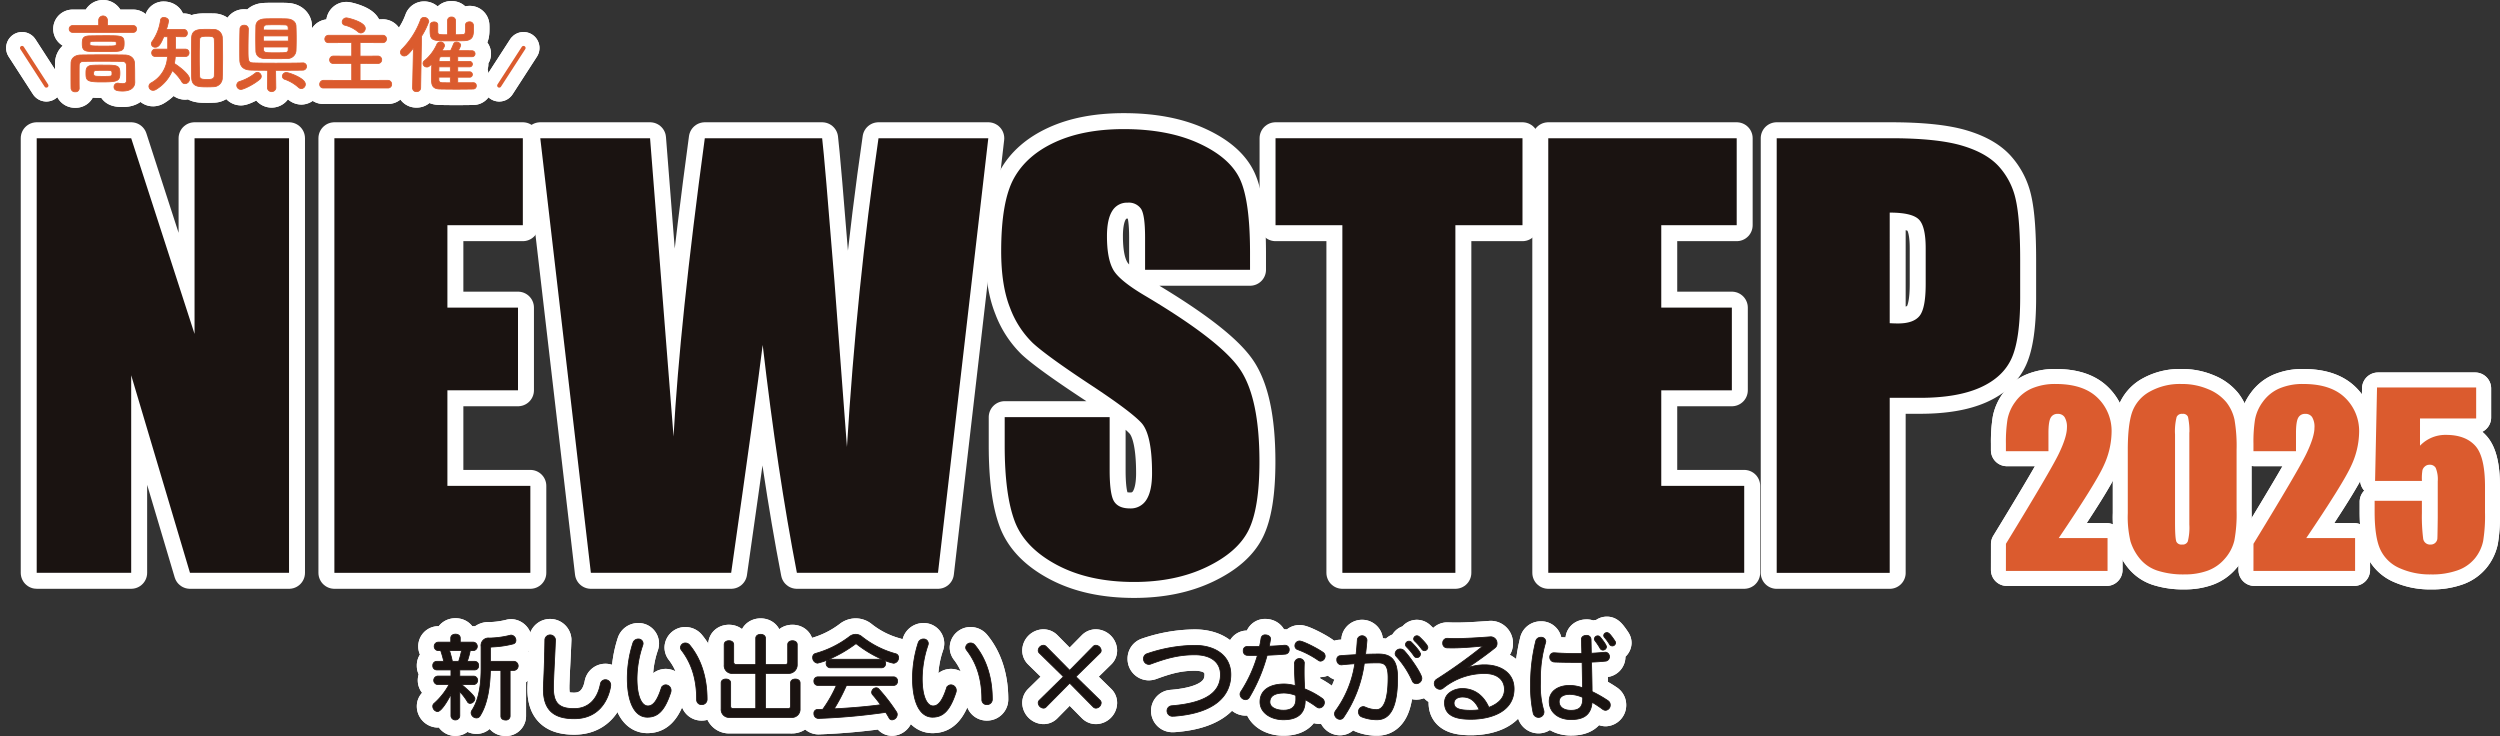
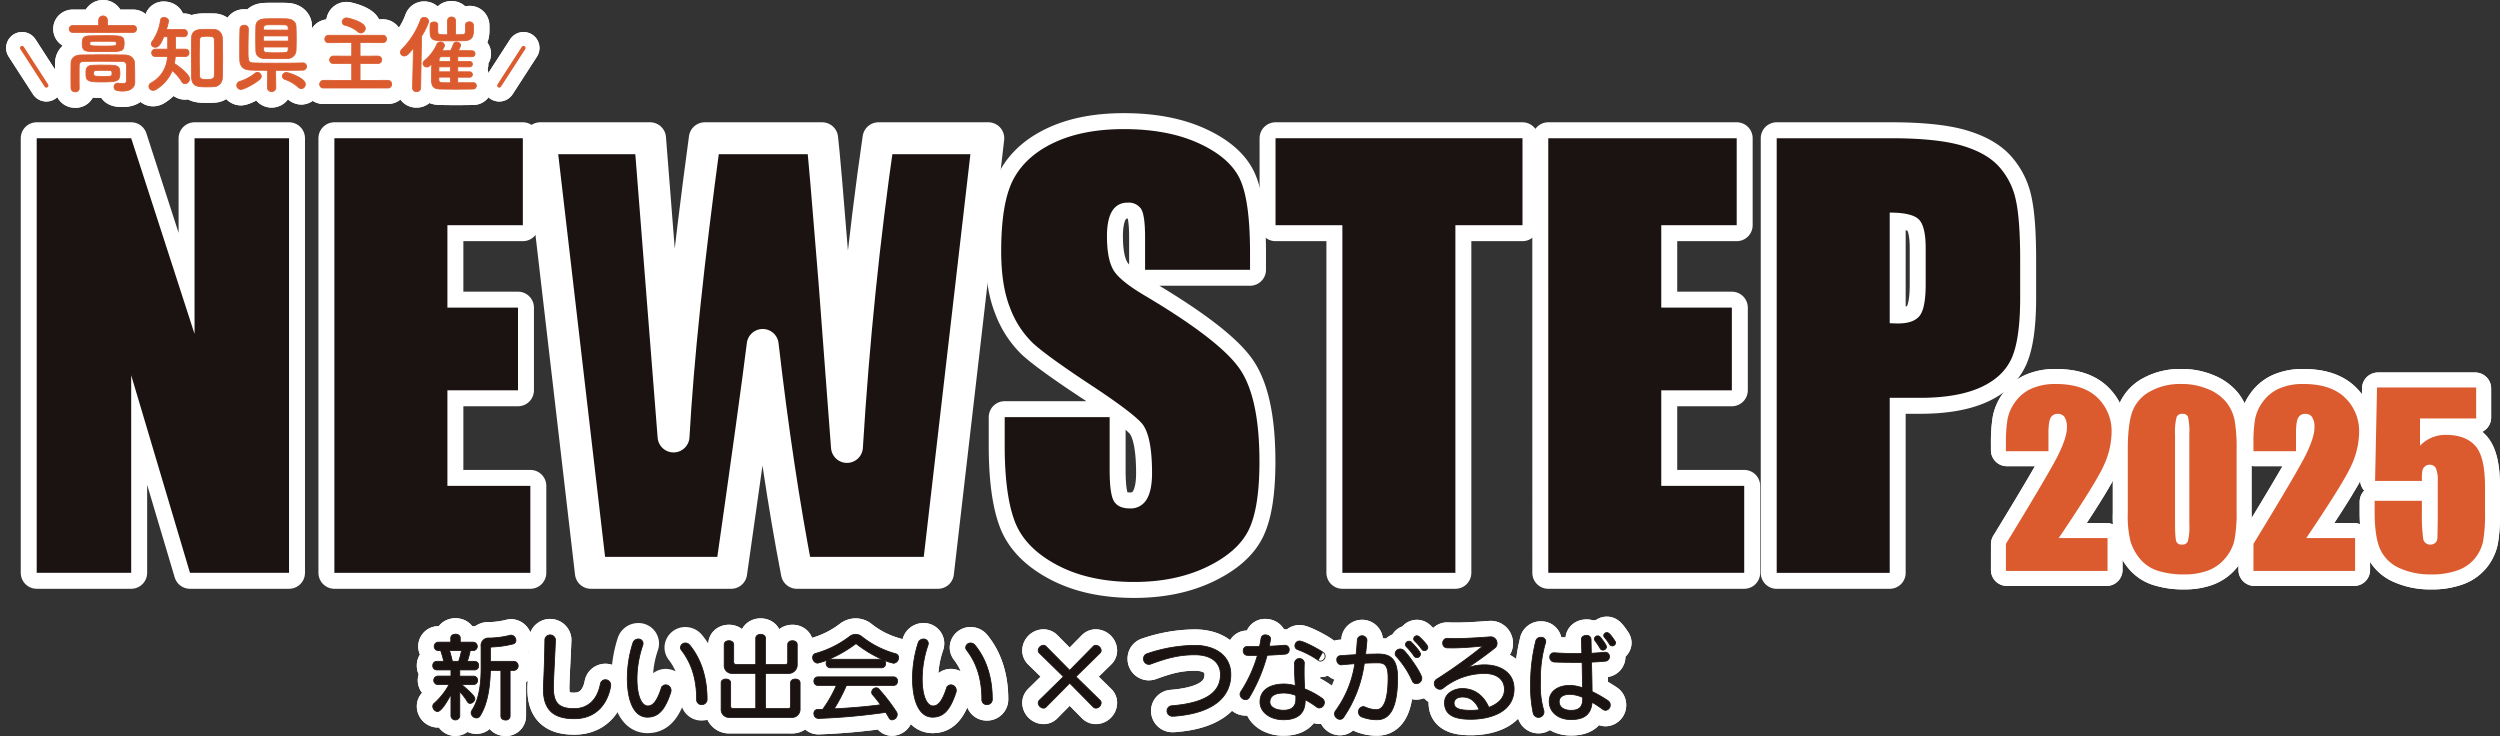
<svg xmlns="http://www.w3.org/2000/svg" width="783.408" height="230.632" viewBox="0 0 783.408 230.632">
  <rect x="0" y="0" width="783.408" height="230.632" fill="#333333" stroke="none" />
  <g id="グループ_686" data-name="グループ 686" transform="translate(-4589.471 446.488)">
    <g id="グループ_684" data-name="グループ 684">
      <path id="パス_465" data-name="パス 465" d="M9.61,5.275a1.072,1.072,0,1,1,0-2.14h8.106V1.446a1.375,1.375,0,0,1,2.748,0V3.135h8.079a1,1,0,0,1,1.03,1.057,1.011,1.011,0,0,1-1.03,1.083ZM26.455,17.95c0-.845,0-1.77-.051-2.484a1.141,1.141,0,0,0-1.215-1.081c-2.006-.053-4.252-.053-6.445-.053-2.163,0-4.25,0-5.967.053a1.141,1.141,0,0,0-1.161,1.081c-.026,1.057-.026,2.378-.026,3.7s0,2.616.026,3.618v.053a1.108,1.108,0,0,1-1.242,1.057,1.2,1.2,0,0,1-1.319-1.11c-.026-1.161-.026-2.535-.026-3.933,0-1.374,0-2.774.026-3.961.025-1.453,1.187-2.51,3.087-2.535,2.008-.028,4.307-.055,6.681-.055s4.807.026,7.053.055c1.823.025,2.984,1.055,3.063,2.482.079,1.4.079,2.9.079,3.644,0,.317,0,1.583.025,2.3v.079c0,1.453-1.055,2.8-3.8,2.8-2.059,0-2.721-.4-2.721-1.295a1.167,1.167,0,0,1,1.189-1.187.9.9,0,0,1,.264.026,7.96,7.96,0,0,0,1.268.132c.713,0,1.189-.211,1.189-.978,0,0,.025-1.11.025-2.4M20.226,11.3c-1.717,0-3.565-.026-4.992-.053-2.085-.026-2.667-.581-2.667-2.378,0-1.742.238-2.482,2.508-2.508,1.453-.026,3.2-.051,4.886-.051,5.1,0,5.73.051,5.73,2.35,0,2.535-.581,2.64-5.465,2.64m-1.268,4.225c4.543,0,5.413,0,5.413,2.482,0,2.561-.661,2.8-5.967,2.8-4.463,0-4.675-.555-4.675-2.746,0-1.189.026-2.4,2.14-2.482.872-.053,1.98-.053,3.089-.053m3.4-7.447c-.976-.026-2.085-.026-3.193-.026s-2.244,0-3.329.026c-.711,0-.87.159-.87.687,0,.791,0,.791,4.567.791,3.7,0,3.7-.025,3.7-.791,0-.423,0-.687-.872-.687M19.01,17.157c-.819,0-1.638.026-2.193.053-.315.026-.685.106-.685.925,0,.9.183.923,2.878.923,2.878,0,2.878,0,2.878-.949s0-.951-2.878-.951" transform="translate(4602.676 -441.613)" fill="#db5b2e" stroke="#fff" stroke-linecap="round" stroke-linejoin="round" stroke-width="10" />
      <path id="パス_466" data-name="パス 466" d="M9.61,5.275a1.072,1.072,0,1,1,0-2.14h8.106V1.446a1.375,1.375,0,0,1,2.748,0V3.135h8.079a1,1,0,0,1,1.03,1.057,1.011,1.011,0,0,1-1.03,1.083ZM26.455,17.95c0-.845,0-1.77-.051-2.484a1.141,1.141,0,0,0-1.215-1.081c-2.006-.053-4.252-.053-6.445-.053-2.163,0-4.25,0-5.967.053a1.141,1.141,0,0,0-1.161,1.081c-.026,1.057-.026,2.378-.026,3.7s0,2.616.026,3.618v.053a1.108,1.108,0,0,1-1.242,1.057,1.2,1.2,0,0,1-1.319-1.11c-.026-1.161-.026-2.535-.026-3.933,0-1.374,0-2.774.026-3.961.025-1.453,1.187-2.51,3.087-2.535,2.008-.028,4.307-.055,6.681-.055s4.807.026,7.053.055c1.823.025,2.984,1.055,3.063,2.482.079,1.4.079,2.9.079,3.644,0,.317,0,1.583.025,2.3v.079c0,1.453-1.055,2.8-3.8,2.8-2.059,0-2.721-.4-2.721-1.295a1.167,1.167,0,0,1,1.189-1.187.9.9,0,0,1,.264.026,7.96,7.96,0,0,0,1.268.132c.713,0,1.189-.211,1.189-.978C26.431,20.352,26.455,19.242,26.455,17.95ZM20.226,11.3c-1.717,0-3.565-.026-4.992-.053-2.085-.026-2.667-.581-2.667-2.378,0-1.742.238-2.482,2.508-2.508,1.453-.026,3.2-.051,4.886-.051,5.1,0,5.73.051,5.73,2.35C25.691,11.19,25.11,11.3,20.226,11.3Zm-1.268,4.225c4.543,0,5.413,0,5.413,2.482,0,2.561-.661,2.8-5.967,2.8-4.463,0-4.675-.555-4.675-2.746,0-1.189.026-2.4,2.14-2.482C16.74,15.521,17.848,15.521,18.957,15.521Zm3.4-7.447c-.976-.026-2.085-.026-3.193-.026s-2.244,0-3.329.026c-.711,0-.87.159-.87.687,0,.791,0,.791,4.567.791,3.7,0,3.7-.025,3.7-.791C23.234,8.338,23.234,8.074,22.362,8.074ZM19.01,17.157c-.819,0-1.638.026-2.193.053-.315.026-.685.106-.685.925,0,.9.183.923,2.878.923,2.878,0,2.878,0,2.878-.949S21.888,17.157,19.01,17.157Z" transform="translate(4602.676 -441.613)" fill="none" stroke="#fff" stroke-linecap="round" stroke-linejoin="round" stroke-miterlimit="10" stroke-width="10" />
      <path id="パス_467" data-name="パス 467" d="M29.978,12.6a14.983,14.983,0,0,1-.291,2.217c1.532.949,4.754,3.433,4.754,4.831a1.5,1.5,0,0,1-1.4,1.48,1.158,1.158,0,0,1-1.057-.687,13.9,13.9,0,0,0-2.957-3.406A12.532,12.532,0,0,1,23.984,22.9a1.857,1.857,0,0,1-.949.315,1.293,1.293,0,0,1-1.321-1.24,1.273,1.273,0,0,1,.687-1.083A9.771,9.771,0,0,0,27.523,12.6H23.747a1.08,1.08,0,0,1-1.161-1.11,1.141,1.141,0,0,1,1.161-1.189H27.6V6.4l-1.242.026C25.253,9.145,24.592,9.7,23.72,9.7a1.139,1.139,0,0,1-1.24-1.029,1.351,1.351,0,0,1,.317-.845,14.986,14.986,0,0,0,2.559-6.681A.968.968,0,0,1,26.415.377c.685,0,1.451.423,1.451,1.083a13.211,13.211,0,0,1-.687,2.667h5.413a1.12,1.12,0,0,1,1.163,1.163,1.072,1.072,0,0,1-1.108,1.134h-.055l-2.561-.053c.026,1.215.026,2.8.026,3.935h3.118a1.086,1.086,0,0,1,1.108,1.136A1.094,1.094,0,0,1,33.175,12.6Zm9.983,9.53c-2.695,0-4.782-.025-4.861-2.9-.051-1.98-.079-4.118-.079-6.258,0-2.165.028-4.3.079-6.258C35.179,4.127,37.346,4.1,39.644,4.1c.764,0,1.557,0,2.27.026a2.7,2.7,0,0,1,2.8,2.772c.079,1.874.106,3.961.106,6.073s-.026,4.225-.106,6.179a2.792,2.792,0,0,1-2.853,2.931c-.553.028-1.213.053-1.9.053m2.323-9.215c0-1.953-.028-3.882-.079-5.439-.028-.951-.211-1.215-2.27-1.215-2.219,0-2.3.4-2.325,1.215-.079,1.531-.106,3.406-.106,5.282,0,2.059.026,4.144.106,5.835.026.976.343,1.213,2.431,1.213,1.636,0,2.136-.289,2.165-1.293.051-1.665.079-3.644.079-5.6" transform="translate(4614.423 -441.39)" fill="#db5b2e" stroke="#fff" stroke-linecap="round" stroke-linejoin="round" stroke-width="10" />
      <path id="パス_468" data-name="パス 468" d="M29.978,12.6a14.983,14.983,0,0,1-.291,2.217c1.532.949,4.754,3.433,4.754,4.831a1.5,1.5,0,0,1-1.4,1.48,1.158,1.158,0,0,1-1.057-.687,13.9,13.9,0,0,0-2.957-3.406A12.532,12.532,0,0,1,23.984,22.9a1.857,1.857,0,0,1-.949.315,1.293,1.293,0,0,1-1.321-1.24,1.273,1.273,0,0,1,.687-1.083A9.771,9.771,0,0,0,27.523,12.6H23.747a1.08,1.08,0,0,1-1.161-1.11,1.141,1.141,0,0,1,1.161-1.189H27.6V6.4l-1.242.026C25.253,9.145,24.592,9.7,23.72,9.7a1.139,1.139,0,0,1-1.24-1.029,1.351,1.351,0,0,1,.317-.845,14.986,14.986,0,0,0,2.559-6.681A.968.968,0,0,1,26.415.377c.685,0,1.451.423,1.451,1.083a13.211,13.211,0,0,1-.687,2.667h5.413a1.12,1.12,0,0,1,1.163,1.163,1.072,1.072,0,0,1-1.108,1.134h-.055l-2.561-.053c.026,1.215.026,2.8.026,3.935h3.118a1.086,1.086,0,0,1,1.108,1.136A1.094,1.094,0,0,1,33.175,12.6Zm9.983,9.53c-2.695,0-4.782-.025-4.861-2.9-.051-1.98-.079-4.118-.079-6.258,0-2.165.028-4.3.079-6.258C35.179,4.127,37.346,4.1,39.644,4.1c.764,0,1.557,0,2.27.026a2.7,2.7,0,0,1,2.8,2.772c.079,1.874.106,3.961.106,6.073s-.026,4.225-.106,6.179a2.792,2.792,0,0,1-2.853,2.931C41.307,22.11,40.647,22.135,39.961,22.135Zm2.323-9.215c0-1.953-.028-3.882-.079-5.439-.028-.951-.211-1.215-2.27-1.215-2.219,0-2.3.4-2.325,1.215-.079,1.531-.106,3.406-.106,5.282,0,2.059.026,4.144.106,5.835.026.976.343,1.213,2.431,1.213,1.636,0,2.136-.289,2.165-1.293C42.256,16.854,42.285,14.875,42.285,12.919Z" transform="translate(4614.423 -441.39)" fill="none" stroke="#fff" stroke-linecap="round" stroke-linejoin="round" stroke-miterlimit="10" stroke-width="10" />
      <path id="パス_469" data-name="パス 469" d="M37.619,22.742A1.3,1.3,0,0,1,36.3,21.447a1.258,1.258,0,0,1,.951-1.213,15.033,15.033,0,0,0,4.833-2.587,1.12,1.12,0,0,1,.685-.266,1.3,1.3,0,0,1,1.215,1.268,1.191,1.191,0,0,1-.423.872c-2.033,1.768-5.228,3.221-5.941,3.221m19.357-8.319a1.1,1.1,0,0,1,1.187,1.11A1.165,1.165,0,0,1,56.948,16.7c-1.795.051-5.175.051-8.475.051l.079,5.573v.026a1.347,1.347,0,0,1-2.642,0v-.026l.079-5.573c-2.217-.025-4.224-.025-5.386-.077-2.167-.079-3.327-1.136-3.354-3.223-.026-1.187-.026-2.508-.026-3.88,0-1.929.026-3.935.079-5.784a1.2,1.2,0,0,1,1.293-1.161,1.212,1.212,0,0,1,1.347,1.11v.051c-.051,1.77-.106,4.067-.106,6.126,0,3.935,0,4.439,1.638,4.516,1.427.053,4.225.079,7.077.079,3.3,0,6.734-.026,8.4-.079ZM48.552.588c1.372,0,2.746,0,3.512.051,1.742.079,2.746,1.057,2.8,2.191.053,1.189.079,2.589.079,3.988,0,1.374-.026,2.748-.079,3.882a2.677,2.677,0,0,1-2.8,2.351c-.74.026-1.927.053-3.142.053-1.506,0-3.037-.026-3.884-.053-1.819-.053-2.691-1.03-2.746-2.323-.025-1.136-.051-2.484-.051-3.856s.026-2.774.051-4.014C42.32,1.8,43.084.718,45.066.639,45.83.588,47.178.588,48.552.588M52.46,5.974H44.643V7.586H52.46Zm-.028-1.848c0-.238-.025-.476-.025-.689-.026-.608-.264-.9-.978-.923-.661-.026-1.848-.053-3.012-.053s-2.242.026-2.718.053a.928.928,0,0,0-1,.949c0,.211-.026.449-.026.662ZM44.67,9.433l.026.844c.053.951.608.978,3.327.978,4.146,0,4.329,0,4.384-1,0-.266.025-.528.025-.819ZM55.6,22.055A12.571,12.571,0,0,0,51.456,19.6a1.084,1.084,0,0,1-.872-1,1.24,1.24,0,0,1,1.293-1.163c.634,0,5.916,1.744,5.916,3.673a1.341,1.341,0,0,1-1.24,1.372,1.4,1.4,0,0,1-.951-.423" transform="translate(4627.362 -441.202)" fill="#db5b2e" stroke="#fff" stroke-linecap="round" stroke-linejoin="round" stroke-width="10" />
      <path id="パス_470" data-name="パス 470" d="M37.619,22.742A1.3,1.3,0,0,1,36.3,21.447a1.258,1.258,0,0,1,.951-1.213,15.033,15.033,0,0,0,4.833-2.587,1.12,1.12,0,0,1,.685-.266,1.3,1.3,0,0,1,1.215,1.268,1.191,1.191,0,0,1-.423.872C41.527,21.289,38.332,22.742,37.619,22.742Zm19.357-8.319a1.1,1.1,0,0,1,1.187,1.11A1.165,1.165,0,0,1,56.948,16.7c-1.795.051-5.175.051-8.475.051l.079,5.573v.026a1.347,1.347,0,0,1-2.642,0v-.026l.079-5.573c-2.217-.025-4.224-.025-5.386-.077-2.167-.079-3.327-1.136-3.354-3.223-.026-1.187-.026-2.508-.026-3.88,0-1.929.026-3.935.079-5.784a1.2,1.2,0,0,1,1.293-1.161,1.212,1.212,0,0,1,1.347,1.11v.051c-.051,1.77-.106,4.067-.106,6.126,0,3.935,0,4.439,1.638,4.516,1.427.053,4.225.079,7.077.079,3.3,0,6.734-.026,8.4-.079ZM48.552.588c1.372,0,2.746,0,3.512.051,1.742.079,2.746,1.057,2.8,2.191.053,1.189.079,2.589.079,3.988,0,1.374-.026,2.748-.079,3.882a2.677,2.677,0,0,1-2.8,2.351c-.74.026-1.927.053-3.142.053-1.506,0-3.037-.026-3.884-.053-1.819-.053-2.691-1.03-2.746-2.323-.025-1.136-.051-2.484-.051-3.856s.026-2.774.051-4.014C42.32,1.8,43.084.718,45.066.639,45.83.588,47.178.588,48.552.588ZM52.46,5.974H44.643V7.586H52.46Zm-.028-1.848c0-.238-.025-.476-.025-.689-.026-.608-.264-.9-.978-.923-.661-.026-1.848-.053-3.012-.053s-2.242.026-2.718.053a.928.928,0,0,0-1,.949c0,.211-.026.449-.026.662ZM44.67,9.433l.026.844c.053.951.608.978,3.327.978,4.146,0,4.329,0,4.384-1,0-.266.025-.528.025-.819ZM55.6,22.055A12.571,12.571,0,0,0,51.456,19.6a1.084,1.084,0,0,1-.872-1,1.24,1.24,0,0,1,1.293-1.163c.634,0,5.916,1.744,5.916,3.673a1.341,1.341,0,0,1-1.24,1.372A1.4,1.4,0,0,1,55.6,22.055Z" transform="translate(4627.362 -441.202)" fill="none" stroke="#fff" stroke-linecap="round" stroke-linejoin="round" stroke-miterlimit="10" stroke-width="10" />
      <path id="パス_471" data-name="パス 471" d="M51.31,22.418a1.125,1.125,0,0,1-1.24-1.136,1.226,1.226,0,0,1,1.24-1.268l8.794.028V14.707l-5.705.026a1.11,1.11,0,0,1-1.213-1.11A1.176,1.176,0,0,1,54.4,12.41l5.705.026V8.185L52.9,8.211A1.111,1.111,0,0,1,51.682,7.1,1.175,1.175,0,0,1,52.9,5.888H69.769a1.164,1.164,0,1,1,0,2.323l-7.051-.026v4.252l5.547-.026a1.164,1.164,0,1,1,0,2.323l-5.547-.026v5.335l8.713-.028a1.192,1.192,0,0,1,1.189,1.242,1.129,1.129,0,0,1-1.189,1.163ZM62.11,4.831a10.293,10.293,0,0,0-4.12-2.085,1.044,1.044,0,0,1-.872-1A1.333,1.333,0,0,1,58.493.447c.449,0,5.862,1.295,5.862,3.274a1.451,1.451,0,0,1-1.372,1.453,1.358,1.358,0,0,1-.872-.343" transform="translate(4639.581 -441.328)" fill="#db5b2e" stroke="#fff" stroke-linecap="round" stroke-linejoin="round" stroke-width="10" />
      <path id="パス_472" data-name="パス 472" d="M51.31,22.418a1.125,1.125,0,0,1-1.24-1.136,1.226,1.226,0,0,1,1.24-1.268l8.794.028V14.707l-5.705.026a1.11,1.11,0,0,1-1.213-1.11A1.176,1.176,0,0,1,54.4,12.41l5.705.026V8.185L52.9,8.211A1.111,1.111,0,0,1,51.682,7.1,1.175,1.175,0,0,1,52.9,5.888H69.769a1.164,1.164,0,1,1,0,2.323l-7.051-.026v4.252l5.547-.026a1.164,1.164,0,1,1,0,2.323l-5.547-.026v5.335l8.713-.028a1.192,1.192,0,0,1,1.189,1.242,1.129,1.129,0,0,1-1.189,1.163ZM62.11,4.831a10.293,10.293,0,0,0-4.12-2.085,1.044,1.044,0,0,1-.872-1A1.333,1.333,0,0,1,58.493.447c.449,0,5.862,1.295,5.862,3.274a1.451,1.451,0,0,1-1.372,1.453A1.358,1.358,0,0,1,62.11,4.831Z" transform="translate(4639.581 -441.328)" fill="none" stroke="#fff" stroke-linecap="round" stroke-linejoin="round" stroke-miterlimit="10" stroke-width="10" />
      <path id="パス_473" data-name="パス 473" d="M67.28,22.489l.264-12.463c-1.451,1.848-2.112,2.482-2.876,2.482a1.177,1.177,0,0,1-1.189-1.163,1.333,1.333,0,0,1,.421-.923,25.446,25.446,0,0,0,5.864-9.191A1.156,1.156,0,0,1,70.9.413a1.422,1.422,0,0,1,1.453,1.295,22.944,22.944,0,0,1-2.27,4.622l-.264,16.16a1.219,1.219,0,0,1-1.293,1.187,1.142,1.142,0,0,1-1.244-1.161Zm19.093-1.61a.88.88,0,0,1,.872.949.953.953,0,0,1-.9,1.03c-1.532.026-3.433.053-5.309.053-1.9,0-3.774-.026-5.254-.053-2.561-.053-2.561-1.691-2.561-3.221,0-1.427.026-3.2.079-4.648-.925.925-1.163.978-1.557.978a1.169,1.169,0,0,1-1.189-1.11,1.093,1.093,0,0,1,.476-.9,14.06,14.06,0,0,0,3.88-5.15,1.143,1.143,0,0,1,1.083-.687,1.249,1.249,0,0,1,1.293,1.11c0,.211-.051.423-.817,1.636.817,0,1.768-.026,2.719-.026a22.525,22.525,0,0,0,.925-2.085.943.943,0,0,1,.949-.581c.634,0,1.295.4,1.295.978a5.818,5.818,0,0,1-.791,1.689c1.531,0,3.035,0,4.382.026a.938.938,0,1,1-.053,1.876H81.434v1.478h3.618a.854.854,0,1,1,0,1.691H81.434v1.557h3.618a.854.854,0,1,1,0,1.691H81.434V20.9c1.691,0,3.435,0,4.912-.025ZM83.865,2.791c0-.661.608-.978,1.213-.978a1.138,1.138,0,0,1,1.268,1c.026.342.026.659.026.976,0,2.087,0,3.829-2.9,3.935-.951.026-2.484.053-4.014.053-6.311,0-6.707,0-6.707-3.671,0-.447.026-.923.026-1.319.026-.634.661-.951,1.266-.951.581,0,1.136.291,1.136.925V4.955c.053.872.264.9,3.063.9V1.39A1.112,1.112,0,0,1,79.481.307a1.157,1.157,0,0,1,1.266,1.136v4.41c.925,0,1.717-.026,2.193-.053.819-.053.925-.185.925-2.3V2.791ZM79.111,15.914H75.546c0,.5-.026,1.03-.026,1.557h3.591Zm0,3.221H75.519v.819c0,.528.238.9.978.925s1.636.025,2.614.025Zm0-6.39H76.365c-.4,0-.74.211-.766.845,0,.183-.026.394-.026.632h3.539Z" transform="translate(4651.478 -441.452)" fill="#db5b2e" stroke="#fff" stroke-linecap="round" stroke-linejoin="round" stroke-width="10" />
      <path id="パス_474" data-name="パス 474" d="M67.28,22.489l.264-12.463c-1.451,1.848-2.112,2.482-2.876,2.482a1.177,1.177,0,0,1-1.189-1.163,1.333,1.333,0,0,1,.421-.923,25.446,25.446,0,0,0,5.864-9.191A1.156,1.156,0,0,1,70.9.413a1.422,1.422,0,0,1,1.453,1.295,22.944,22.944,0,0,1-2.27,4.622l-.264,16.16a1.219,1.219,0,0,1-1.293,1.187,1.142,1.142,0,0,1-1.244-1.161Zm19.093-1.61a.88.88,0,0,1,.872.949.953.953,0,0,1-.9,1.03c-1.532.026-3.433.053-5.309.053-1.9,0-3.774-.026-5.254-.053-2.561-.053-2.561-1.691-2.561-3.221,0-1.427.026-3.2.079-4.648-.925.925-1.163.978-1.557.978a1.169,1.169,0,0,1-1.189-1.11,1.093,1.093,0,0,1,.476-.9,14.06,14.06,0,0,0,3.88-5.15,1.143,1.143,0,0,1,1.083-.687,1.249,1.249,0,0,1,1.293,1.11c0,.211-.051.423-.817,1.636.817,0,1.768-.026,2.719-.026a22.525,22.525,0,0,0,.925-2.085.943.943,0,0,1,.949-.581c.634,0,1.295.4,1.295.978a5.818,5.818,0,0,1-.791,1.689c1.531,0,3.035,0,4.382.026a.938.938,0,1,1-.053,1.876H81.434v1.478h3.618a.854.854,0,1,1,0,1.691H81.434v1.557h3.618a.854.854,0,1,1,0,1.691H81.434V20.9c1.691,0,3.435,0,4.912-.025ZM83.865,2.791c0-.661.608-.978,1.213-.978a1.138,1.138,0,0,1,1.268,1c.026.342.026.659.026.976,0,2.087,0,3.829-2.9,3.935-.951.026-2.484.053-4.014.053-6.311,0-6.707,0-6.707-3.671,0-.447.026-.923.026-1.319.026-.634.661-.951,1.266-.951.581,0,1.136.291,1.136.925V4.955c.053.872.264.9,3.063.9V1.39A1.112,1.112,0,0,1,79.481.307a1.157,1.157,0,0,1,1.266,1.136v4.41c.925,0,1.717-.026,2.193-.053.819-.053.925-.185.925-2.3V2.791ZM79.111,15.914H75.546c0,.5-.026,1.03-.026,1.557h3.591Zm0,3.221H75.519v.819c0,.528.238.9.978.925s1.636.025,2.614.025Zm0-6.39H76.365c-.4,0-.74.211-.766.845,0,.183-.026.394-.026.632h3.539Z" transform="translate(4651.478 -441.452)" fill="none" stroke="#fff" stroke-linecap="round" stroke-linejoin="round" stroke-miterlimit="10" stroke-width="10" />
      <line id="線_87" data-name="線 87" x2="7.615" y2="11.78" transform="translate(4596.385 -431.455)" fill="#db5b2e" stroke="#fff" stroke-linecap="round" stroke-width="10" />
      <line id="線_88" data-name="線 88" x2="7.615" y2="11.78" transform="translate(4596.385 -431.455)" fill="none" stroke="#fff" stroke-linecap="round" stroke-linejoin="round" stroke-width="10" />
      <line id="線_89" data-name="線 89" x1="7.615" y2="11.78" transform="translate(4745.91 -431.455)" fill="#db5b2e" stroke="#fff" stroke-linecap="round" stroke-width="10" />
      <line id="線_90" data-name="線 90" x1="7.615" y2="11.78" transform="translate(4745.91 -431.455)" fill="none" stroke="#fff" stroke-linecap="round" stroke-linejoin="round" stroke-width="10" />
      <path id="パス_475" data-name="パス 475" d="M361.457,109.672v9.7H330.222l.009-8.117q13.877-22.695,16.494-28.089t2.619-8.413a6.124,6.124,0,0,0-.793-3.461,2.733,2.733,0,0,0-2.41-1.142,2.646,2.646,0,0,0-2.41,1.266q-.793,1.263-.793,5.024v5.409H330.222V79.773a45.034,45.034,0,0,1,.493-7.536,13.218,13.218,0,0,1,2.425-5.43,12.179,12.179,0,0,1,5.024-4.041,18.218,18.218,0,0,1,7.413-1.368q8.467,0,12.807,4.2a14.159,14.159,0,0,1,4.339,10.625,25.3,25.3,0,0,1-2.442,10.331Q357.837,92,345.892,109.672Z" transform="translate(4888.135 -387.25)" fill="#db5b2e" stroke="#fff" stroke-linecap="round" stroke-linejoin="round" stroke-width="10" />
      <path id="パス_476" data-name="パス 476" d="M361.457,109.672v9.7H330.222l.009-8.117q13.877-22.695,16.494-28.089t2.619-8.413a6.124,6.124,0,0,0-.793-3.461,2.733,2.733,0,0,0-2.41-1.142,2.646,2.646,0,0,0-2.41,1.266q-.793,1.263-.793,5.024v5.409H330.222V79.773a45.034,45.034,0,0,1,.493-7.536,13.218,13.218,0,0,1,2.425-5.43,12.179,12.179,0,0,1,5.024-4.041,18.218,18.218,0,0,1,7.413-1.368q8.467,0,12.807,4.2a14.159,14.159,0,0,1,4.339,10.625,25.3,25.3,0,0,1-2.442,10.331Q357.837,92,345.892,109.672Z" transform="translate(4888.135 -387.25)" fill="none" stroke="#fff" stroke-linecap="round" stroke-linejoin="round" stroke-miterlimit="10" stroke-width="10" />
      <path id="パス_477" data-name="パス 477" d="M383.939,81.739v18.972a44.925,44.925,0,0,1-.7,9.415,13.015,13.015,0,0,1-2.916,5.516,12.568,12.568,0,0,1-5.341,3.689,20.516,20.516,0,0,1-6.992,1.125,25.994,25.994,0,0,1-8.466-1.178,11.614,11.614,0,0,1-5.377-3.671,15.687,15.687,0,0,1-2.844-5.254,32.737,32.737,0,0,1-.844-8.764V81.739q0-7.833,1.351-11.735a11.589,11.589,0,0,1,5.377-6.252,19,19,0,0,1,9.749-2.353,20.441,20.441,0,0,1,8.36,1.632,13.93,13.93,0,0,1,5.516,3.988,13.166,13.166,0,0,1,2.478,5.3,48.58,48.58,0,0,1,.649,9.415m-14.194-4.777a21.281,21.281,0,0,0-.438-5.675,1.946,1.946,0,0,0-2.055-1.142,2.035,2.035,0,0,0-2.091,1.212,18.5,18.5,0,0,0-.509,5.605v27.755q0,4.954.474,5.971a2.03,2.03,0,0,0,2.057,1.019,2,2,0,0,0,2.07-1.195,17.791,17.791,0,0,0,.493-5.375Z" transform="translate(4906.089 -387.25)" fill="#db5b2e" stroke="#fff" stroke-linecap="round" stroke-linejoin="round" stroke-width="10" />
      <path id="パス_478" data-name="パス 478" d="M383.939,81.739v18.972a44.925,44.925,0,0,1-.7,9.415,13.015,13.015,0,0,1-2.916,5.516,12.568,12.568,0,0,1-5.341,3.689,20.516,20.516,0,0,1-6.992,1.125,25.994,25.994,0,0,1-8.466-1.178,11.614,11.614,0,0,1-5.377-3.671,15.687,15.687,0,0,1-2.844-5.254,32.737,32.737,0,0,1-.844-8.764V81.739q0-7.833,1.351-11.735a11.589,11.589,0,0,1,5.377-6.252,19,19,0,0,1,9.749-2.353,20.441,20.441,0,0,1,8.36,1.632,13.93,13.93,0,0,1,5.516,3.988,13.166,13.166,0,0,1,2.478,5.3A48.58,48.58,0,0,1,383.939,81.739Zm-14.194-4.777a21.281,21.281,0,0,0-.438-5.675,1.946,1.946,0,0,0-2.055-1.142,2.035,2.035,0,0,0-2.091,1.212,18.5,18.5,0,0,0-.509,5.605v27.755q0,4.954.474,5.971a2.03,2.03,0,0,0,2.057,1.019,2,2,0,0,0,2.07-1.195,17.791,17.791,0,0,0,.493-5.375Z" transform="translate(4906.089 -387.25)" fill="none" stroke="#fff" stroke-linecap="round" stroke-linejoin="round" stroke-miterlimit="10" stroke-width="10" />
      <path id="パス_479" data-name="パス 479" d="M402.56,109.672v9.7H371.325l.009-8.117q13.877-22.695,16.494-28.089t2.619-8.413a6.123,6.123,0,0,0-.793-3.461,2.733,2.733,0,0,0-2.41-1.142,2.646,2.646,0,0,0-2.41,1.266q-.793,1.263-.793,5.024v5.409H371.325V79.773a45.036,45.036,0,0,1,.492-7.536,13.219,13.219,0,0,1,2.425-5.43,12.18,12.18,0,0,1,5.024-4.041,18.217,18.217,0,0,1,7.413-1.368q8.467,0,12.807,4.2a14.159,14.159,0,0,1,4.339,10.625,25.3,25.3,0,0,1-2.442,10.331Q398.94,92,386.995,109.672Z" transform="translate(4924.602 -387.25)" fill="#db5b2e" stroke="#fff" stroke-linecap="round" stroke-linejoin="round" stroke-width="10" />
      <path id="パス_480" data-name="パス 480" d="M402.56,109.672v9.7H371.325l.009-8.117q13.877-22.695,16.494-28.089t2.619-8.413a6.123,6.123,0,0,0-.793-3.461,2.733,2.733,0,0,0-2.41-1.142,2.646,2.646,0,0,0-2.41,1.266q-.793,1.263-.793,5.024v5.409H371.325V79.773a45.036,45.036,0,0,1,.492-7.536,13.219,13.219,0,0,1,2.425-5.43,12.18,12.18,0,0,1,5.024-4.041,18.217,18.217,0,0,1,7.413-1.368q8.467,0,12.807,4.2a14.159,14.159,0,0,1,4.339,10.625,25.3,25.3,0,0,1-2.442,10.331Q398.94,92,386.995,109.672Z" transform="translate(4924.602 -387.25)" fill="none" stroke="#fff" stroke-linecap="round" stroke-linejoin="round" stroke-miterlimit="10" stroke-width="10" />
      <path id="パス_481" data-name="パス 481" d="M422.647,61.976v9.1h-17.6v9.661a10.632,10.632,0,0,1,8.5-3.9q5.865,0,8.87,3.286t3,12.631v8.115a48.626,48.626,0,0,1-.579,8.872,12.439,12.439,0,0,1-2.476,5.235,11.906,11.906,0,0,1-5.288,3.688,23.487,23.487,0,0,1-8.275,1.283,22.956,22.956,0,0,1-9.661-1.916,11.554,11.554,0,0,1-5.939-5.709q-1.755-3.793-1.755-11.735V97.5h14.194v3.548a54.606,54.606,0,0,0,.385,7.836,2.463,2.463,0,0,0,2.67,2.317,2.359,2.359,0,0,0,2.408-2.108q.051-.773.123-6.711V91.1a9.725,9.725,0,0,0-.666-4.358,2.355,2.355,0,0,0-2.214-1.159,2.381,2.381,0,0,0-1.651.6,2.707,2.707,0,0,0-.861,1.283,15.339,15.339,0,0,0-.194,3.178H391.589l.6-28.667Z" transform="translate(4942.457 -386.738)" fill="#db5b2e" stroke="#fff" stroke-linecap="round" stroke-linejoin="round" stroke-width="10" />
      <path id="パス_482" data-name="パス 482" d="M422.647,61.976v9.1h-17.6v9.661a10.632,10.632,0,0,1,8.5-3.9q5.865,0,8.87,3.286t3,12.631v8.115a48.626,48.626,0,0,1-.579,8.872,12.439,12.439,0,0,1-2.476,5.235,11.906,11.906,0,0,1-5.288,3.688,23.487,23.487,0,0,1-8.275,1.283,22.956,22.956,0,0,1-9.661-1.916,11.554,11.554,0,0,1-5.939-5.709q-1.755-3.793-1.755-11.735V97.5h14.194v3.548a54.606,54.606,0,0,0,.385,7.836,2.463,2.463,0,0,0,2.67,2.317,2.359,2.359,0,0,0,2.408-2.108q.051-.773.123-6.711V91.1a9.725,9.725,0,0,0-.666-4.358,2.355,2.355,0,0,0-2.214-1.159,2.381,2.381,0,0,0-1.651.6,2.707,2.707,0,0,0-.861,1.283,15.339,15.339,0,0,0-.194,3.178H391.589l.6-28.667Z" transform="translate(4942.457 -386.738)" fill="none" stroke="#fff" stroke-linecap="round" stroke-linejoin="round" stroke-miterlimit="10" stroke-width="10" />
      <path id="パス_483" data-name="パス 483" d="M74.543,121.609c-.51,1.074-2.865,5.426-4.235,5.426a1.684,1.684,0,0,1-1.461-1.67,1.114,1.114,0,0,1,.387-.864,21.592,21.592,0,0,0,4.712-5.93H70.368a1.332,1.332,0,0,1,0-2.655h4.175v-1.936H70.07a1.252,1.252,0,0,1-1.223-1.34A1.237,1.237,0,0,1,70.07,111.3h2.206a28.23,28.23,0,0,0-.953-3.369h-.808a1.33,1.33,0,0,1,0-2.652H74.48V104c0-.836.747-1.223,1.491-1.223s1.489.387,1.489,1.223v1.281h4.114a1.33,1.33,0,0,1,0,2.652h-.985a25.024,25.024,0,0,1-.923,3.369h2.327a1.22,1.22,0,0,1,1.221,1.342,1.233,1.233,0,0,1-1.221,1.34h-4.68v1.936h4.38a1.332,1.332,0,0,1,0,2.655H77.908c4.086,3.457,4.142,4.142,4.142,4.409a1.627,1.627,0,0,1-1.491,1.491.956.956,0,0,1-.864-.536,17.372,17.372,0,0,0-2.382-3.129v7.66a1.4,1.4,0,0,1-2.77,0ZM76.956,111.3a25.036,25.036,0,0,0,.895-3.369H74.1c.3.955.655,2.3.893,3.369Zm13.233,2.831H86.91c-.121,4.8-.776,10.431-3.28,14.307a1.261,1.261,0,0,1-1.072.594,1.716,1.716,0,0,1-1.7-1.578,1.434,1.434,0,0,1,.266-.806c2.595-3.993,2.861-9.627,2.861-13.322v-6.647A2.34,2.34,0,0,1,86.609,104a28.78,28.78,0,0,0,6.558-.895.831.831,0,0,1,.27-.03,1.649,1.649,0,0,1,1.459,1.64,1.123,1.123,0,0,1-.895,1.13,31.876,31.876,0,0,1-6.613.955c-.272,0-.479.149-.479.387V111.3H94.39a1.431,1.431,0,0,1,0,2.831H93.079v14.337a1.281,1.281,0,0,1-1.432,1.221c-.742,0-1.457-.387-1.457-1.221Z" transform="translate(4656.24 -350.543)" fill="#1a1311" stroke="#fff" stroke-linecap="round" stroke-linejoin="round" stroke-width="10" />
      <path id="パス_484" data-name="パス 484" d="M74.543,121.609c-.51,1.074-2.865,5.426-4.235,5.426a1.684,1.684,0,0,1-1.461-1.67,1.114,1.114,0,0,1,.387-.864,21.592,21.592,0,0,0,4.712-5.93H70.368a1.332,1.332,0,0,1,0-2.655h4.175v-1.936H70.07a1.252,1.252,0,0,1-1.223-1.34A1.237,1.237,0,0,1,70.07,111.3h2.206a28.23,28.23,0,0,0-.953-3.369h-.808a1.33,1.33,0,0,1,0-2.652H74.48V104c0-.836.747-1.223,1.491-1.223s1.489.387,1.489,1.223v1.281h4.114a1.33,1.33,0,0,1,0,2.652h-.985a25.024,25.024,0,0,1-.923,3.369h2.327a1.22,1.22,0,0,1,1.221,1.342,1.233,1.233,0,0,1-1.221,1.34h-4.68v1.936h4.38a1.332,1.332,0,0,1,0,2.655H77.908c4.086,3.457,4.142,4.142,4.142,4.409a1.627,1.627,0,0,1-1.491,1.491.956.956,0,0,1-.864-.536,17.372,17.372,0,0,0-2.382-3.129v7.66a1.4,1.4,0,0,1-2.77,0ZM76.956,111.3a25.036,25.036,0,0,0,.895-3.369H74.1c.3.955.655,2.3.893,3.369Zm13.233,2.831H86.91c-.121,4.8-.776,10.431-3.28,14.307a1.261,1.261,0,0,1-1.072.594,1.716,1.716,0,0,1-1.7-1.578,1.434,1.434,0,0,1,.266-.806c2.595-3.993,2.861-9.627,2.861-13.322v-6.647A2.34,2.34,0,0,1,86.609,104a28.78,28.78,0,0,0,6.558-.895.831.831,0,0,1,.27-.03,1.649,1.649,0,0,1,1.459,1.64,1.123,1.123,0,0,1-.895,1.13,31.876,31.876,0,0,1-6.613.955c-.272,0-.479.149-.479.387V111.3H94.39a1.431,1.431,0,0,1,0,2.831H93.079v14.337a1.281,1.281,0,0,1-1.432,1.221c-.742,0-1.457-.387-1.457-1.221Z" transform="translate(4656.24 -350.543)" fill="none" stroke="#fff" stroke-linecap="round" stroke-linejoin="round" stroke-miterlimit="10" stroke-width="10" />
      <path id="パス_485" data-name="パス 485" d="M90.367,119.41c0,4.918,1.817,6.586,6.5,6.586,4.322,0,7.243-2.772,8.2-7.658a1.6,1.6,0,0,1,1.58-1.4,1.661,1.661,0,0,1,1.668,1.729c0,.417-1.191,10.491-11.446,10.491-6.139,0-9.655-2.472-9.655-9.268,0-.387,0-.774.03-1.193.268-5.6.357-8.94.447-14.424a1.675,1.675,0,0,1,3.308.087v.091c-.179,5.186-.447,8.793-.627,14.247Z" transform="translate(4672.53 -350.431)" fill="#1a1311" stroke="#fff" stroke-linecap="round" stroke-linejoin="round" stroke-width="10" />
      <path id="パス_486" data-name="パス 486" d="M90.367,119.41c0,4.918,1.817,6.586,6.5,6.586,4.322,0,7.243-2.772,8.2-7.658a1.6,1.6,0,0,1,1.58-1.4,1.661,1.661,0,0,1,1.668,1.729c0,.417-1.191,10.491-11.446,10.491-6.139,0-9.655-2.472-9.655-9.268,0-.387,0-.774.03-1.193.268-5.6.357-8.94.447-14.424a1.675,1.675,0,0,1,3.308.087v.091c-.179,5.186-.447,8.793-.627,14.247Z" transform="translate(4672.53 -350.431)" fill="none" stroke="#fff" stroke-linecap="round" stroke-linejoin="round" stroke-miterlimit="10" stroke-width="10" />
-       <path id="パス_487" data-name="パス 487" d="M101.146,115.887a36.4,36.4,0,0,1,1.759-11.055,1.753,1.753,0,0,1,1.668-1.255,1.443,1.443,0,0,1,1.519,1.372,1.712,1.712,0,0,1-.087.536,33,33,0,0,0-1.819,10.521c0,5.724,1.58,8.555,3.4,8.555,1.551,0,2.831-1.4,4.173-5.454a1.507,1.507,0,0,1,1.431-1.163,1.724,1.724,0,0,1,1.67,1.757,1.928,1.928,0,0,1-.121.687c-1.906,5.782-4.112,7.69-7.3,7.69-4.142,0-6.288-4.978-6.288-12.191m21.727,6.677c0-6.081-1.431-11.178-4.769-15.5a1.363,1.363,0,0,1-.3-.834,1.521,1.521,0,0,1,1.58-1.4,1.749,1.749,0,0,1,1.342.685c3.756,4.56,5.424,10.55,5.424,16.9a1.648,1.648,0,0,1-1.7,1.729,1.514,1.514,0,0,1-1.58-1.58" transform="translate(4684.896 -349.829)" fill="#1a1311" stroke="#fff" stroke-linecap="round" stroke-linejoin="round" stroke-width="10" />
      <path id="パス_488" data-name="パス 488" d="M101.146,115.887a36.4,36.4,0,0,1,1.759-11.055,1.753,1.753,0,0,1,1.668-1.255,1.443,1.443,0,0,1,1.519,1.372,1.712,1.712,0,0,1-.087.536,33,33,0,0,0-1.819,10.521c0,5.724,1.58,8.555,3.4,8.555,1.551,0,2.831-1.4,4.173-5.454a1.507,1.507,0,0,1,1.431-1.163,1.724,1.724,0,0,1,1.67,1.757,1.928,1.928,0,0,1-.121.687c-1.906,5.782-4.112,7.69-7.3,7.69C103.292,128.079,101.146,123.1,101.146,115.887Zm21.727,6.677c0-6.081-1.431-11.178-4.769-15.5a1.363,1.363,0,0,1-.3-.834,1.521,1.521,0,0,1,1.58-1.4,1.749,1.749,0,0,1,1.342.685c3.756,4.56,5.424,10.55,5.424,16.9a1.648,1.648,0,0,1-1.7,1.729A1.514,1.514,0,0,1,122.873,122.564Z" transform="translate(4684.896 -349.829)" fill="none" stroke="#fff" stroke-linecap="round" stroke-linejoin="round" stroke-miterlimit="10" stroke-width="10" />
      <path id="パス_489" data-name="パス 489" d="M119.38,128.853a2.5,2.5,0,0,1-2.653-2.682v-8.136c0-.836.745-1.223,1.491-1.223s1.491.387,1.491,1.223v7.271c0,.536.3.774.832.774h7.036V115.054h-7.243a2.463,2.463,0,0,1-2.652-2.682v-6.349c0-.834.744-1.221,1.491-1.221s1.489.387,1.489,1.221v5.4a.777.777,0,0,0,.834.864h6.081v-8.257c0-.836.774-1.223,1.519-1.223.776,0,1.521.387,1.521,1.223v8.257h6.109a.756.756,0,0,0,.864-.806v-5.454c0-.834.745-1.221,1.489-1.221s1.493.387,1.493,1.221v6.349a2.685,2.685,0,0,1-2.653,2.682h-7.3v11.027h7.034a.753.753,0,0,0,.834-.834v-7.211c0-.836.745-1.223,1.491-1.223s1.489.387,1.489,1.223v8.136a2.54,2.54,0,0,1-2.652,2.682Z" transform="translate(4698.72 -350.515)" fill="#1a1311" stroke="#fff" stroke-linecap="round" stroke-linejoin="round" stroke-width="10" />
      <path id="パス_490" data-name="パス 490" d="M119.38,128.853a2.5,2.5,0,0,1-2.653-2.682v-8.136c0-.836.745-1.223,1.491-1.223s1.491.387,1.491,1.223v7.271c0,.536.3.774.832.774h7.036V115.054h-7.243a2.463,2.463,0,0,1-2.652-2.682v-6.349c0-.834.744-1.221,1.491-1.221s1.489.387,1.489,1.221v5.4a.777.777,0,0,0,.834.864h6.081v-8.257c0-.836.774-1.223,1.519-1.223.776,0,1.521.387,1.521,1.223v8.257h6.109a.756.756,0,0,0,.864-.806v-5.454c0-.834.745-1.221,1.489-1.221s1.493.387,1.493,1.221v6.349a2.685,2.685,0,0,1-2.653,2.682h-7.3v11.027h7.034a.753.753,0,0,0,.834-.834v-7.211c0-.836.745-1.223,1.491-1.223s1.489.387,1.489,1.223v8.136a2.54,2.54,0,0,1-2.652,2.682Z" transform="translate(4698.72 -350.515)" fill="none" stroke="#fff" stroke-linecap="round" stroke-linejoin="round" stroke-miterlimit="10" stroke-width="10" />
      <path id="パス_491" data-name="パス 491" d="M137.443,113.3a1.383,1.383,0,0,1-.776-2.476,23.933,23.933,0,0,1-3.218,1.013,1.73,1.73,0,0,1-1.521-1.787,1.213,1.213,0,0,1,.895-1.251,31.471,31.471,0,0,0,10.61-5.277,3.136,3.136,0,0,1,1.968-.715,2.994,2.994,0,0,1,1.936.715,29.52,29.52,0,0,0,10.61,5.365,1.2,1.2,0,0,1,.895,1.221,1.726,1.726,0,0,1-1.551,1.759,15.624,15.624,0,0,1-2.918-.923,1.4,1.4,0,0,1,.415,1.013,1.3,1.3,0,0,1-1.28,1.342Zm5.065,5.513a58.381,58.381,0,0,1-3.844,7.334c6.558-.328,11.893-.9,14.545-1.283-.864-1.161-1.7-2.236-2.472-3.1a1.233,1.233,0,0,1-.328-.832,1.486,1.486,0,0,1,1.459-1.372,1.046,1.046,0,0,1,.776.359,57.064,57.064,0,0,1,5.545,7.211,1.4,1.4,0,0,1,.238.806,1.742,1.742,0,0,1-1.61,1.67,1.015,1.015,0,0,1-.925-.568q-.493-.895-1.072-1.787a197.634,197.634,0,0,1-21.042,1.906h-.089a1.446,1.446,0,0,1-1.372-1.549,1.14,1.14,0,0,1,1.134-1.251c.564,0,1.1-.03,1.638-.06a40.113,40.113,0,0,0,4.263-7.481h-5.814a1.254,1.254,0,0,1-1.221-1.34,1.238,1.238,0,0,1,1.221-1.342h23.754a1.22,1.22,0,0,1,1.223,1.342,1.235,1.235,0,0,1-1.223,1.34Zm11.118-8.2a37.35,37.35,0,0,1-7.928-4.767.3.3,0,0,0-.179-.062.409.409,0,0,0-.208.062,40.807,40.807,0,0,1-8.255,4.767Z" transform="translate(4712.207 -350.515)" fill="#1a1311" stroke="#fff" stroke-linecap="round" stroke-linejoin="round" stroke-width="10" />
      <path id="パス_492" data-name="パス 492" d="M137.443,113.3a1.383,1.383,0,0,1-.776-2.476,23.933,23.933,0,0,1-3.218,1.013,1.73,1.73,0,0,1-1.521-1.787,1.213,1.213,0,0,1,.895-1.251,31.471,31.471,0,0,0,10.61-5.277,3.136,3.136,0,0,1,1.968-.715,2.994,2.994,0,0,1,1.936.715,29.52,29.52,0,0,0,10.61,5.365,1.2,1.2,0,0,1,.895,1.221,1.726,1.726,0,0,1-1.551,1.759,15.624,15.624,0,0,1-2.918-.923,1.4,1.4,0,0,1,.415,1.013,1.3,1.3,0,0,1-1.28,1.342Zm5.065,5.513a58.381,58.381,0,0,1-3.844,7.334c6.558-.328,11.893-.9,14.545-1.283-.864-1.161-1.7-2.236-2.472-3.1a1.233,1.233,0,0,1-.328-.832,1.486,1.486,0,0,1,1.459-1.372,1.046,1.046,0,0,1,.776.359,57.064,57.064,0,0,1,5.545,7.211,1.4,1.4,0,0,1,.238.806,1.742,1.742,0,0,1-1.61,1.67,1.015,1.015,0,0,1-.925-.568q-.493-.895-1.072-1.787a197.634,197.634,0,0,1-21.042,1.906h-.089a1.446,1.446,0,0,1-1.372-1.549,1.14,1.14,0,0,1,1.134-1.251c.564,0,1.1-.03,1.638-.06a40.113,40.113,0,0,0,4.263-7.481h-5.814a1.254,1.254,0,0,1-1.221-1.34,1.238,1.238,0,0,1,1.221-1.342h23.754a1.22,1.22,0,0,1,1.223,1.342,1.235,1.235,0,0,1-1.223,1.34Zm11.118-8.2a37.35,37.35,0,0,1-7.928-4.767.3.3,0,0,0-.179-.062.409.409,0,0,0-.208.062,40.807,40.807,0,0,1-8.255,4.767Z" transform="translate(4712.207 -350.515)" fill="none" stroke="#fff" stroke-linecap="round" stroke-linejoin="round" stroke-miterlimit="10" stroke-width="10" />
      <path id="パス_493" data-name="パス 493" d="M148.505,115.887a36.4,36.4,0,0,1,1.759-11.055,1.753,1.753,0,0,1,1.668-1.255,1.443,1.443,0,0,1,1.519,1.372,1.713,1.713,0,0,1-.087.536,33,33,0,0,0-1.819,10.521c0,5.724,1.58,8.555,3.4,8.555,1.551,0,2.831-1.4,4.173-5.454a1.507,1.507,0,0,1,1.431-1.163,1.724,1.724,0,0,1,1.67,1.757,1.928,1.928,0,0,1-.121.687c-1.906,5.782-4.112,7.69-7.3,7.69-4.142,0-6.288-4.978-6.288-12.191m21.727,6.677c0-6.081-1.431-11.178-4.769-15.5a1.363,1.363,0,0,1-.3-.834,1.521,1.521,0,0,1,1.58-1.4,1.749,1.749,0,0,1,1.342.685c3.756,4.56,5.424,10.55,5.424,16.9a1.648,1.648,0,0,1-1.7,1.729,1.514,1.514,0,0,1-1.58-1.58" transform="translate(4726.914 -349.829)" fill="#1a1311" stroke="#fff" stroke-linecap="round" stroke-linejoin="round" stroke-width="10" />
      <path id="パス_494" data-name="パス 494" d="M148.505,115.887a36.4,36.4,0,0,1,1.759-11.055,1.753,1.753,0,0,1,1.668-1.255,1.443,1.443,0,0,1,1.519,1.372,1.713,1.713,0,0,1-.087.536,33,33,0,0,0-1.819,10.521c0,5.724,1.58,8.555,3.4,8.555,1.551,0,2.831-1.4,4.173-5.454a1.507,1.507,0,0,1,1.431-1.163,1.724,1.724,0,0,1,1.67,1.757,1.928,1.928,0,0,1-.121.687c-1.906,5.782-4.112,7.69-7.3,7.69C150.651,128.079,148.505,123.1,148.505,115.887Zm21.727,6.677c0-6.081-1.431-11.178-4.769-15.5a1.363,1.363,0,0,1-.3-.834,1.521,1.521,0,0,1,1.58-1.4,1.749,1.749,0,0,1,1.342.685c3.756,4.56,5.424,10.55,5.424,16.9a1.648,1.648,0,0,1-1.7,1.729A1.514,1.514,0,0,1,170.232,122.564Z" transform="translate(4726.914 -349.829)" fill="none" stroke="#fff" stroke-linecap="round" stroke-linejoin="round" stroke-miterlimit="10" stroke-width="10" />
      <path id="パス_495" data-name="パス 495" d="M179.24,116.482l-7.392,7.481a1.063,1.063,0,0,1-.832.357,1.787,1.787,0,0,1-1.642-1.638,1.182,1.182,0,0,1,.359-.834l7.541-7.39-7.541-7.392a1.113,1.113,0,0,1-.359-.836,1.731,1.731,0,0,1,1.61-1.608,1.169,1.169,0,0,1,.864.357l7.392,7.481,7.392-7.509a1.137,1.137,0,0,1,.832-.328,1.76,1.76,0,0,1,1.642,1.608,1.068,1.068,0,0,1-.359.836l-7.541,7.392,7.541,7.39a1.109,1.109,0,0,1,.359.834,1.734,1.734,0,0,1-1.61,1.638,1.169,1.169,0,0,1-.864-.357Z" transform="translate(4745.429 -348.903)" fill="#1a1311" stroke="#fff" stroke-linecap="round" stroke-linejoin="round" stroke-width="10" />
      <path id="パス_496" data-name="パス 496" d="M179.24,116.482l-7.392,7.481a1.063,1.063,0,0,1-.832.357,1.787,1.787,0,0,1-1.642-1.638,1.182,1.182,0,0,1,.359-.834l7.541-7.39-7.541-7.392a1.113,1.113,0,0,1-.359-.836,1.731,1.731,0,0,1,1.61-1.608,1.169,1.169,0,0,1,.864.357l7.392,7.481,7.392-7.509a1.137,1.137,0,0,1,.832-.328,1.76,1.76,0,0,1,1.642,1.608,1.068,1.068,0,0,1-.359.836l-7.541,7.392,7.541,7.39a1.109,1.109,0,0,1,.359.834,1.734,1.734,0,0,1-1.61,1.638,1.169,1.169,0,0,1-.864-.357Z" transform="translate(4745.429 -348.903)" fill="none" stroke="#fff" stroke-linecap="round" stroke-linejoin="round" stroke-miterlimit="10" stroke-width="10" />
      <path id="パス_497" data-name="パス 497" d="M196.1,126.841a1.689,1.689,0,0,1-1.878-1.67,1.593,1.593,0,0,1,1.521-1.608c11.593-.953,15.23-4.8,15.23-9.776,0-3.844-2.952-6.2-8.049-6.2-5.214,0-9.147,1.193-13.68,2.859a2.319,2.319,0,0,1-.744.151,1.706,1.706,0,0,1-1.64-1.789,1.592,1.592,0,0,1,1.1-1.549,47.372,47.372,0,0,1,14.962-2.623c6.5,0,11.3,3.28,11.3,9.151,0,6.526-4.827,12.1-17.853,13.054Z" transform="translate(4760.946 -348.89)" fill="#1a1311" stroke="#fff" stroke-linecap="round" stroke-linejoin="round" stroke-width="10" />
      <path id="パス_498" data-name="パス 498" d="M196.1,126.841a1.689,1.689,0,0,1-1.878-1.67,1.593,1.593,0,0,1,1.521-1.608c11.593-.953,15.23-4.8,15.23-9.776,0-3.844-2.952-6.2-8.049-6.2-5.214,0-9.147,1.193-13.68,2.859a2.319,2.319,0,0,1-.744.151,1.706,1.706,0,0,1-1.64-1.789,1.592,1.592,0,0,1,1.1-1.549,47.372,47.372,0,0,1,14.962-2.623c6.5,0,11.3,3.28,11.3,9.151,0,6.526-4.827,12.1-17.853,13.054Z" transform="translate(4760.946 -348.89)" fill="none" stroke="#fff" stroke-linecap="round" stroke-linejoin="round" stroke-miterlimit="10" stroke-width="10" />
      <path id="パス_499" data-name="パス 499" d="M216.955,106.148a1.305,1.305,0,0,1,1.342,1.372,1.337,1.337,0,0,1-1.191,1.4c-2,.179-3.874.268-5.724.357a51.9,51.9,0,0,1-5.573,13.2,1.349,1.349,0,0,1-1.193.713,1.779,1.779,0,0,1-1.729-1.668,1.527,1.527,0,0,1,.3-.895,42.51,42.51,0,0,0,5.156-11.295c-1.074,0-2.148,0-3.189-.03a1.318,1.318,0,0,1-1.253-1.43,1.215,1.215,0,0,1,1.193-1.342c.657,0,1.281.03,1.938.03s1.312-.03,1.966-.03c.21-.864.359-1.757.506-2.682a1.247,1.247,0,0,1,1.342-.953c.776,0,1.61.447,1.61,1.28,0,.062-.03.149-.03.211-.117.685-.238,1.37-.387,2.055,1.58-.06,3.159-.149,4.739-.3Zm6.35,17.317c0,4.68-3.159,6.018-6.8,6.018-3.935,0-7.362-2.174-7.362-5.6,0-3.637,3.01-5.6,7.63-5.6a13.252,13.252,0,0,1,3.427.536c-.089-1.64-.238-3.337-.238-5.6,0-.538,0-1.074.03-1.668a1.545,1.545,0,0,1,3.038.028v.091c-.058,1.1-.058,2.116-.058,3.038,0,1.966.091,3.578.179,5.1a25.968,25.968,0,0,1,5.513,3.008,1.558,1.558,0,0,1,.657,1.251,1.723,1.723,0,0,1-1.549,1.729,1.424,1.424,0,0,1-.864-.3,29.523,29.523,0,0,0-3.606-2.295Zm-6.528-2.355c-3.01,0-4.531.895-4.531,2.863,0,1.608,1.968,2.531,4.263,2.531,2.2,0,3.874-.834,3.874-3.486,0-.387,0-.774-.03-1.163a10.551,10.551,0,0,0-3.576-.745m10.67-10.223a29,29,0,0,0-6.528-3.4,1.22,1.22,0,0,1-.834-1.163,1.488,1.488,0,0,1,1.43-1.521c1.074,0,5.484,2.236,7.362,3.548a1.458,1.458,0,0,1,.685,1.223,1.583,1.583,0,0,1-1.43,1.549,1.188,1.188,0,0,1-.685-.24" transform="translate(4775.163 -350.43)" fill="#1a1311" stroke="#fff" stroke-linecap="round" stroke-linejoin="round" stroke-width="10" />
      <path id="パス_500" data-name="パス 500" d="M216.955,106.148a1.305,1.305,0,0,1,1.342,1.372,1.337,1.337,0,0,1-1.191,1.4c-2,.179-3.874.268-5.724.357a51.9,51.9,0,0,1-5.573,13.2,1.349,1.349,0,0,1-1.193.713,1.779,1.779,0,0,1-1.729-1.668,1.527,1.527,0,0,1,.3-.895,42.51,42.51,0,0,0,5.156-11.295c-1.074,0-2.148,0-3.189-.03a1.318,1.318,0,0,1-1.253-1.43,1.215,1.215,0,0,1,1.193-1.342c.657,0,1.281.03,1.938.03s1.312-.03,1.966-.03c.21-.864.359-1.757.506-2.682a1.247,1.247,0,0,1,1.342-.953c.776,0,1.61.447,1.61,1.28,0,.062-.03.149-.03.211-.117.685-.238,1.37-.387,2.055,1.58-.06,3.159-.149,4.739-.3Zm6.35,17.317c0,4.68-3.159,6.018-6.8,6.018-3.935,0-7.362-2.174-7.362-5.6,0-3.637,3.01-5.6,7.63-5.6a13.252,13.252,0,0,1,3.427.536c-.089-1.64-.238-3.337-.238-5.6,0-.538,0-1.074.03-1.668a1.545,1.545,0,0,1,3.038.028v.091c-.058,1.1-.058,2.116-.058,3.038,0,1.966.091,3.578.179,5.1a25.968,25.968,0,0,1,5.513,3.008,1.558,1.558,0,0,1,.657,1.251,1.723,1.723,0,0,1-1.549,1.729,1.424,1.424,0,0,1-.864-.3,29.523,29.523,0,0,0-3.606-2.295Zm-6.528-2.355c-3.01,0-4.531.895-4.531,2.863,0,1.608,1.968,2.531,4.263,2.531,2.2,0,3.874-.834,3.874-3.486,0-.387,0-.774-.03-1.163A10.551,10.551,0,0,0,216.778,121.11Zm10.67-10.223a29,29,0,0,0-6.528-3.4,1.22,1.22,0,0,1-.834-1.163,1.488,1.488,0,0,1,1.43-1.521c1.074,0,5.484,2.236,7.362,3.548a1.458,1.458,0,0,1,.685,1.223,1.583,1.583,0,0,1-1.43,1.549A1.188,1.188,0,0,1,227.448,110.887Z" transform="translate(4775.163 -350.43)" fill="none" stroke="#fff" stroke-linecap="round" stroke-linejoin="round" stroke-miterlimit="10" stroke-width="10" />
      <path id="パス_501" data-name="パス 501" d="M228.744,104.5c-.121,1.491-.27,2.95-.447,4.352,1.491-.06,2.891-.089,4.112-.089,3.965,0,5.932,1.906,5.932,7.451,0,9.179-2.265,13.143-6.467,13.143a13.107,13.107,0,0,1-4.769-.895,1.6,1.6,0,0,1-1.012-1.519,1.575,1.575,0,0,1,1.429-1.7,1.515,1.515,0,0,1,.687.149,8.82,8.82,0,0,0,3.516.8c2.206,0,3.637-2.98,3.637-9.983,0-4.025-1.134-4.68-3.189-4.68-1.221,0-2.653.03-4.261.119a39.463,39.463,0,0,1-6.467,16.93,1.37,1.37,0,0,1-1.163.655,1.781,1.781,0,0,1-1.7-1.7,1.631,1.631,0,0,1,.328-.985,33.273,33.273,0,0,0,6.02-14.752c-1.34.091-2.742.208-4.171.359h-.121a1.5,1.5,0,0,1-1.342-1.61,1.138,1.138,0,0,1,1.013-1.251c1.7-.149,3.4-.24,5.009-.328.177-1.521.3-3.1.415-4.8a1.543,1.543,0,0,1,3.012.179Zm15.468,13.56a1.362,1.362,0,0,1-1.28-.893,28.7,28.7,0,0,0-4.978-7.63,1.317,1.317,0,0,1-.387-.895,1.6,1.6,0,0,1,1.638-1.459,1.756,1.756,0,0,1,1.312.653c2.087,2.3,5.424,7.273,5.424,8.525a1.76,1.76,0,0,1-1.729,1.7m.149-8.166a1.044,1.044,0,0,1-.864-.506,20.364,20.364,0,0,0-2.384-2.889,1.009,1.009,0,0,1-.3-.687,1.115,1.115,0,0,1,1.1-1.074,1.1,1.1,0,0,1,.8.357c.06.062,2.8,2.8,2.8,3.7a1.154,1.154,0,0,1-1.164,1.1m2.385-2.174a1.068,1.068,0,0,1-.806-.447,17.637,17.637,0,0,0-2.234-2.565.929.929,0,0,1-.328-.685,1.024,1.024,0,0,1,1.044-.981,1.18,1.18,0,0,1,.745.326c.445.417,2.652,2.5,2.652,3.308a1.1,1.1,0,0,1-1.072,1.044" transform="translate(4789.084 -350.304)" fill="#1a1311" stroke="#fff" stroke-linecap="round" stroke-linejoin="round" stroke-width="10" />
      <path id="パス_502" data-name="パス 502" d="M228.744,104.5c-.121,1.491-.27,2.95-.447,4.352,1.491-.06,2.891-.089,4.112-.089,3.965,0,5.932,1.906,5.932,7.451,0,9.179-2.265,13.143-6.467,13.143a13.107,13.107,0,0,1-4.769-.895,1.6,1.6,0,0,1-1.012-1.519,1.575,1.575,0,0,1,1.429-1.7,1.515,1.515,0,0,1,.687.149,8.82,8.82,0,0,0,3.516.8c2.206,0,3.637-2.98,3.637-9.983,0-4.025-1.134-4.68-3.189-4.68-1.221,0-2.653.03-4.261.119a39.463,39.463,0,0,1-6.467,16.93,1.37,1.37,0,0,1-1.163.655,1.781,1.781,0,0,1-1.7-1.7,1.631,1.631,0,0,1,.328-.985,33.273,33.273,0,0,0,6.02-14.752c-1.34.091-2.742.208-4.171.359h-.121a1.5,1.5,0,0,1-1.342-1.61,1.138,1.138,0,0,1,1.013-1.251c1.7-.149,3.4-.24,5.009-.328.177-1.521.3-3.1.415-4.8a1.543,1.543,0,0,1,3.012.179Zm15.468,13.56a1.362,1.362,0,0,1-1.28-.893,28.7,28.7,0,0,0-4.978-7.63,1.317,1.317,0,0,1-.387-.895,1.6,1.6,0,0,1,1.638-1.459,1.756,1.756,0,0,1,1.312.653c2.087,2.3,5.424,7.273,5.424,8.525A1.76,1.76,0,0,1,244.211,118.06Zm.149-8.166a1.044,1.044,0,0,1-.864-.506,20.364,20.364,0,0,0-2.384-2.889,1.009,1.009,0,0,1-.3-.687,1.115,1.115,0,0,1,1.1-1.074,1.1,1.1,0,0,1,.8.357c.06.062,2.8,2.8,2.8,3.7A1.154,1.154,0,0,1,244.36,109.894Zm2.385-2.174a1.068,1.068,0,0,1-.806-.447,17.637,17.637,0,0,0-2.234-2.565.929.929,0,0,1-.328-.685,1.024,1.024,0,0,1,1.044-.981,1.18,1.18,0,0,1,.745.326c.445.417,2.652,2.5,2.652,3.308A1.1,1.1,0,0,1,246.746,107.72Z" transform="translate(4789.084 -350.304)" fill="none" stroke="#fff" stroke-linecap="round" stroke-linejoin="round" stroke-miterlimit="10" stroke-width="10" />
      <path id="パス_503" data-name="パス 503" d="M250.4,114.72a20.593,20.593,0,0,0-12.52,4.618,1.61,1.61,0,0,1-.983.328,1.853,1.853,0,0,1-1.757-1.817,1.6,1.6,0,0,1,.8-1.372A160.72,160.72,0,0,0,250.1,106.345c.089-.091.149-.119.149-.149,0-.06-.06-.06-.149-.06h-.119c-3.546.357-6.766.568-9.389.568-.506,0-.953-.032-1.4-.032a1.372,1.372,0,0,1-1.4-1.459,1.415,1.415,0,0,1,1.43-1.521h.06c.832.028,1.668.06,2.533.06,3.516,0,7.33-.268,11-.536h.117a2.011,2.011,0,0,1,1.878,2.085,1.663,1.663,0,0,1-.594,1.34c-2.742,2.206-5.754,4.352-8.734,6.32a15.734,15.734,0,0,1,4.92-.955h.625c4.678,0,9.121,2.355,9.121,7.513,0,7.33-7.513,9.536-13.531,9.536-3.965,0-8.2-.685-8.257-5.128v-.089c0-2.952,3.07-4.41,5.543-4.41,4.173,0,6.886,2.563,8.345,5.9,1.67-.627,4.888-2.178,4.888-5.6,0-3.07-2.295-5.007-6.169-5.007Zm-6.409,7.36c-1.549,0-2.653.715-2.653,1.908,0,1.549,1.4,2.265,5.3,2.265a18.085,18.085,0,0,0,2.593-.179c-1.193-2.71-2.861-3.993-5.245-3.993" transform="translate(4803.777 -350.15)" fill="#1a1311" stroke="#fff" stroke-linecap="round" stroke-linejoin="round" stroke-width="10" />
      <path id="パス_504" data-name="パス 504" d="M250.4,114.72a20.593,20.593,0,0,0-12.52,4.618,1.61,1.61,0,0,1-.983.328,1.853,1.853,0,0,1-1.757-1.817,1.6,1.6,0,0,1,.8-1.372A160.72,160.72,0,0,0,250.1,106.345c.089-.091.149-.119.149-.149,0-.06-.06-.06-.149-.06h-.119c-3.546.357-6.766.568-9.389.568-.506,0-.953-.032-1.4-.032a1.372,1.372,0,0,1-1.4-1.459,1.415,1.415,0,0,1,1.43-1.521h.06c.832.028,1.668.06,2.533.06,3.516,0,7.33-.268,11-.536h.117a2.011,2.011,0,0,1,1.878,2.085,1.663,1.663,0,0,1-.594,1.34c-2.742,2.206-5.754,4.352-8.734,6.32a15.734,15.734,0,0,1,4.92-.955h.625c4.678,0,9.121,2.355,9.121,7.513,0,7.33-7.513,9.536-13.531,9.536-3.965,0-8.2-.685-8.257-5.128v-.089c0-2.952,3.07-4.41,5.543-4.41,4.173,0,6.886,2.563,8.345,5.9,1.67-.627,4.888-2.178,4.888-5.6,0-3.07-2.295-5.007-6.169-5.007Zm-6.409,7.36c-1.549,0-2.653.715-2.653,1.908,0,1.549,1.4,2.265,5.3,2.265a18.085,18.085,0,0,0,2.593-.179C248.043,123.364,246.375,122.081,243.991,122.081Z" transform="translate(4803.777 -350.15)" fill="none" stroke="#fff" stroke-linecap="round" stroke-linejoin="round" stroke-miterlimit="10" stroke-width="10" />
      <path id="パス_505" data-name="パス 505" d="M254.229,118.227a27.2,27.2,0,0,0,.983,8.494,1.921,1.921,0,0,1,.119.685,1.711,1.711,0,0,1-3.4.24,39.177,39.177,0,0,1-.8-8.794,55.187,55.187,0,0,1,1.636-13.739,1.607,1.607,0,0,1,1.581-1.132,1.416,1.416,0,0,1,1.549,1.253,2.211,2.211,0,0,1-.06.387,39.642,39.642,0,0,0-1.61,11.116Zm20.5-9.568a1.427,1.427,0,0,1,.089,2.772c-1.31.149-2.857.268-4.588.328,0,.208.177,6.288.177,9.238a38.641,38.641,0,0,1,4.948,2.833,1.592,1.592,0,0,1,.745,1.372,1.611,1.611,0,0,1-1.461,1.666,1.643,1.643,0,0,1-.953-.357,36.911,36.911,0,0,0-3.28-2.174c-.357,4.322-3.1,5.424-6.616,5.424-3.992,0-6.822-2.325-6.822-5.694,0-3.129,2.68-5.007,6.524-5.007a13.05,13.05,0,0,1,3.937.745c-.06-2.355-.092-5.214-.151-7.958h-2c-2.176,0-4.471-.028-6.705-.119a1.49,1.49,0,0,1-1.429-1.549,1.278,1.278,0,0,1,1.338-1.342h.149c2.385.177,4.858.24,7.243.24h1.31c-.026-1.67-.089-3.191-.117-4.412v-.059c0-.806.774-1.223,1.549-1.223a1.325,1.325,0,0,1,1.461,1.251c.028,1.163.059,2.652.089,4.352,1.7-.089,3.218-.209,4.41-.328Zm-7.271,14.158a10.686,10.686,0,0,0-3.965-.955c-2.234,0-3.4.9-3.4,2.3,0,1.608,1.34,2.71,3.7,2.71,2.267,0,3.667-.774,3.667-3.6ZM273.811,108a1.022,1.022,0,0,1-.895-.566,19.555,19.555,0,0,0-1.549-2.325,1.1,1.1,0,0,1-.24-.6,1.047,1.047,0,0,1,1.044-.983,1.03,1.03,0,0,1,.806.417c.357.419,1.936,2.385,1.936,3.04a1.1,1.1,0,0,1-1.1,1.013m2.921-1.312a.991.991,0,0,1-.834-.477,16.258,16.258,0,0,0-1.58-2.174.972.972,0,0,1-.27-.627.987.987,0,0,1,1.015-.895c.445,0,.921.238,2.531,2.682a.963.963,0,0,1,.179.536,1.04,1.04,0,0,1-1.042.955" transform="translate(4817.965 -350.767)" fill="#1a1311" stroke="#fff" stroke-linecap="round" stroke-linejoin="round" stroke-width="10" />
      <path id="パス_506" data-name="パス 506" d="M254.229,118.227a27.2,27.2,0,0,0,.983,8.494,1.921,1.921,0,0,1,.119.685,1.711,1.711,0,0,1-3.4.24,39.177,39.177,0,0,1-.8-8.794,55.187,55.187,0,0,1,1.636-13.739,1.607,1.607,0,0,1,1.581-1.132,1.416,1.416,0,0,1,1.549,1.253,2.211,2.211,0,0,1-.06.387,39.642,39.642,0,0,0-1.61,11.116Zm20.5-9.568a1.427,1.427,0,0,1,.089,2.772c-1.31.149-2.857.268-4.588.328,0,.208.177,6.288.177,9.238a38.641,38.641,0,0,1,4.948,2.833,1.592,1.592,0,0,1,.745,1.372,1.611,1.611,0,0,1-1.461,1.666,1.643,1.643,0,0,1-.953-.357,36.911,36.911,0,0,0-3.28-2.174c-.357,4.322-3.1,5.424-6.616,5.424-3.992,0-6.822-2.325-6.822-5.694,0-3.129,2.68-5.007,6.524-5.007a13.05,13.05,0,0,1,3.937.745c-.06-2.355-.092-5.214-.151-7.958h-2c-2.176,0-4.471-.028-6.705-.119a1.49,1.49,0,0,1-1.429-1.549,1.278,1.278,0,0,1,1.338-1.342h.149c2.385.177,4.858.24,7.243.24h1.31c-.026-1.67-.089-3.191-.117-4.412v-.059c0-.806.774-1.223,1.549-1.223a1.325,1.325,0,0,1,1.461,1.251c.028,1.163.059,2.652.089,4.352,1.7-.089,3.218-.209,4.41-.328Zm-7.271,14.158a10.686,10.686,0,0,0-3.965-.955c-2.234,0-3.4.9-3.4,2.3,0,1.608,1.34,2.71,3.7,2.71,2.267,0,3.667-.774,3.667-3.6ZM273.811,108a1.022,1.022,0,0,1-.895-.566,19.555,19.555,0,0,0-1.549-2.325,1.1,1.1,0,0,1-.24-.6,1.047,1.047,0,0,1,1.044-.983,1.03,1.03,0,0,1,.806.417c.357.419,1.936,2.385,1.936,3.04A1.1,1.1,0,0,1,273.811,108Zm2.921-1.312a.991.991,0,0,1-.834-.477,16.258,16.258,0,0,0-1.58-2.174.972.972,0,0,1-.27-.627.987.987,0,0,1,1.015-.895c.445,0,.921.238,2.531,2.682a.963.963,0,0,1,.179.536A1.04,1.04,0,0,1,276.732,106.693Z" transform="translate(4817.965 -350.767)" fill="none" stroke="#fff" stroke-linecap="round" stroke-linejoin="round" stroke-miterlimit="10" stroke-width="10" />
      <path id="パス_507" data-name="パス 507" d="M82.151,20.429V156.616H51.112L32.689,94.7v61.912H3.081V20.429H32.689L52.543,81.751V20.429Z" transform="translate(4597.892 -423.599)" fill="#1a1311" stroke="#fff" stroke-linecap="round" stroke-linejoin="round" stroke-width="10" />
      <path id="パス_508" data-name="パス 508" d="M52.51,20.429h59.053V47.683H87.925V73.507h22.122v25.91H87.925v29.946h25.993v27.253H52.51Z" transform="translate(4641.746 -423.599)" fill="#1a1311" stroke="#fff" stroke-linecap="round" stroke-linejoin="round" stroke-width="10" />
      <path id="パス_509" data-name="パス 509" d="M227.092,20.429,211.325,156.616H167.111q-6.078-31.385-10.719-71.416-2.123,17.163-9.878,71.416H102.551L86.7,20.429H121.1l3.74,47.518,3.62,45.939q1.959-35.66,9.795-93.457h36.77q.736,5.973,3.863,44.919l3.91,51.817q3.026-49.452,9.887-96.737Z" transform="translate(4672.077 -423.599)" fill="#1a1311" stroke="#fff" stroke-linecap="round" stroke-linejoin="round" stroke-width="10" />
      <path id="パス_510" data-name="パス 510" d="M241.209,62.992h-32.89V52.9q0-7.066-1.264-9a4.633,4.633,0,0,0-4.2-1.936,5.355,5.355,0,0,0-4.837,2.61q-1.642,2.613-1.64,7.915,0,6.817,1.844,10.268,1.764,3.451,10.006,8.324,23.649,14.035,29.792,23.035t6.141,29.022q0,14.556-3.41,21.45t-13.163,11.567q-9.758,4.668-22.713,4.669-14.214,0-24.268-5.384t-13.163-13.711q-3.111-8.328-3.114-23.639v-8.915h32.89v16.572q0,7.655,1.389,9.842t4.92,2.187A5.762,5.762,0,0,0,208.779,135q1.727-2.777,1.725-8.243,0-12.028-3.28-15.73-3.366-3.7-16.572-12.367-13.209-8.744-17.5-12.7a29.731,29.731,0,0,1-7.105-10.935q-2.82-6.984-2.82-17.834,0-15.646,4-22.879T180.14,22.994q8.911-4.082,21.533-4.08,13.795,0,23.509,4.458T238.053,34.6q3.151,6.774,3.155,23.007Z" transform="translate(4739.977 -424.943)" fill="#1a1311" stroke="#fff" stroke-linecap="round" stroke-linejoin="round" stroke-width="10" />
      <path id="パス_511" data-name="パス 511" d="M286.17,20.429V47.683H265.141V156.616H229.727V47.683H208.783V20.429Z" transform="translate(4780.393 -423.599)" fill="#1a1311" stroke="#fff" stroke-linecap="round" stroke-linejoin="round" stroke-width="10" />
      <path id="パス_512" data-name="パス 512" d="M254.069,20.429h59.049V47.683H289.48V73.507H311.6v25.91H289.48v29.946h25.993v27.253h-61.4Z" transform="translate(4820.571 -423.599)" fill="#1a1311" stroke="#fff" stroke-linecap="round" stroke-linejoin="round" stroke-width="10" />
      <path id="パス_513" data-name="パス 513" d="M292,20.429h35.666q14.468,0,22.248,2.27t11.691,6.562a22.531,22.531,0,0,1,5.3,10.389q1.387,6.1,1.389,18.885V70.395q0,13.039-2.695,19.012t-9.881,9.17q-7.193,3.193-18.8,3.2h-9.506v54.844H292Zm35.412,23.3V78.387q1.515.085,2.61.083,4.875,0,6.771-2.4t1.895-9.968V54.918q0-6.981-2.191-9.085t-9.085-2.1" transform="translate(4854.224 -423.599)" fill="#1a1311" stroke="#fff" stroke-linecap="round" stroke-linejoin="round" stroke-width="10" />
    </g>
    <g id="グループ_685" data-name="グループ 685" transform="translate(0 0)">
      <path id="パス_465-2" data-name="パス 465" d="M9.61,5.275a1.072,1.072,0,1,1,0-2.14h8.106V1.446a1.375,1.375,0,0,1,2.748,0V3.135h8.079a1,1,0,0,1,1.03,1.057,1.011,1.011,0,0,1-1.03,1.083ZM26.455,17.95c0-.845,0-1.77-.051-2.484a1.141,1.141,0,0,0-1.215-1.081c-2.006-.053-4.252-.053-6.445-.053-2.163,0-4.25,0-5.967.053a1.141,1.141,0,0,0-1.161,1.081c-.026,1.057-.026,2.378-.026,3.7s0,2.616.026,3.618v.053a1.108,1.108,0,0,1-1.242,1.057,1.2,1.2,0,0,1-1.319-1.11c-.026-1.161-.026-2.535-.026-3.933,0-1.374,0-2.774.026-3.961.025-1.453,1.187-2.51,3.087-2.535,2.008-.028,4.307-.055,6.681-.055s4.807.026,7.053.055c1.823.025,2.984,1.055,3.063,2.482.079,1.4.079,2.9.079,3.644,0,.317,0,1.583.025,2.3v.079c0,1.453-1.055,2.8-3.8,2.8-2.059,0-2.721-.4-2.721-1.295a1.167,1.167,0,0,1,1.189-1.187.9.9,0,0,1,.264.026,7.96,7.96,0,0,0,1.268.132c.713,0,1.189-.211,1.189-.978,0,0,.025-1.11.025-2.4M20.226,11.3c-1.717,0-3.565-.026-4.992-.053-2.085-.026-2.667-.581-2.667-2.378,0-1.742.238-2.482,2.508-2.508,1.453-.026,3.2-.051,4.886-.051,5.1,0,5.73.051,5.73,2.35,0,2.535-.581,2.64-5.465,2.64m-1.268,4.225c4.543,0,5.413,0,5.413,2.482,0,2.561-.661,2.8-5.967,2.8-4.463,0-4.675-.555-4.675-2.746,0-1.189.026-2.4,2.14-2.482.872-.053,1.98-.053,3.089-.053m3.4-7.447c-.976-.026-2.085-.026-3.193-.026s-2.244,0-3.329.026c-.711,0-.87.159-.87.687,0,.791,0,.791,4.567.791,3.7,0,3.7-.025,3.7-.791,0-.423,0-.687-.872-.687M19.01,17.157c-.819,0-1.638.026-2.193.053-.315.026-.685.106-.685.925,0,.9.183.923,2.878.923,2.878,0,2.878,0,2.878-.949s0-.951-2.878-.951" transform="translate(4602.676 -441.613)" fill="#db5b2e" />
      <path id="パス_466-2" data-name="パス 466" d="M9.61,5.275a1.072,1.072,0,1,1,0-2.14h8.106V1.446a1.375,1.375,0,0,1,2.748,0V3.135h8.079a1,1,0,0,1,1.03,1.057,1.011,1.011,0,0,1-1.03,1.083ZM26.455,17.95c0-.845,0-1.77-.051-2.484a1.141,1.141,0,0,0-1.215-1.081c-2.006-.053-4.252-.053-6.445-.053-2.163,0-4.25,0-5.967.053a1.141,1.141,0,0,0-1.161,1.081c-.026,1.057-.026,2.378-.026,3.7s0,2.616.026,3.618v.053a1.108,1.108,0,0,1-1.242,1.057,1.2,1.2,0,0,1-1.319-1.11c-.026-1.161-.026-2.535-.026-3.933,0-1.374,0-2.774.026-3.961.025-1.453,1.187-2.51,3.087-2.535,2.008-.028,4.307-.055,6.681-.055s4.807.026,7.053.055c1.823.025,2.984,1.055,3.063,2.482.079,1.4.079,2.9.079,3.644,0,.317,0,1.583.025,2.3v.079c0,1.453-1.055,2.8-3.8,2.8-2.059,0-2.721-.4-2.721-1.295a1.167,1.167,0,0,1,1.189-1.187.9.9,0,0,1,.264.026,7.96,7.96,0,0,0,1.268.132c.713,0,1.189-.211,1.189-.978C26.431,20.352,26.455,19.242,26.455,17.95ZM20.226,11.3c-1.717,0-3.565-.026-4.992-.053-2.085-.026-2.667-.581-2.667-2.378,0-1.742.238-2.482,2.508-2.508,1.453-.026,3.2-.051,4.886-.051,5.1,0,5.73.051,5.73,2.35C25.691,11.19,25.11,11.3,20.226,11.3Zm-1.268,4.225c4.543,0,5.413,0,5.413,2.482,0,2.561-.661,2.8-5.967,2.8-4.463,0-4.675-.555-4.675-2.746,0-1.189.026-2.4,2.14-2.482C16.74,15.521,17.848,15.521,18.957,15.521Zm3.4-7.447c-.976-.026-2.085-.026-3.193-.026s-2.244,0-3.329.026c-.711,0-.87.159-.87.687,0,.791,0,.791,4.567.791,3.7,0,3.7-.025,3.7-.791C23.234,8.338,23.234,8.074,22.362,8.074ZM19.01,17.157c-.819,0-1.638.026-2.193.053-.315.026-.685.106-.685.925,0,.9.183.923,2.878.923,2.878,0,2.878,0,2.878-.949S21.888,17.157,19.01,17.157Z" transform="translate(4602.676 -441.613)" fill="none" stroke="#db5b2e" stroke-miterlimit="10" stroke-width="0.25" />
      <path id="パス_467-2" data-name="パス 467" d="M29.978,12.6a14.983,14.983,0,0,1-.291,2.217c1.532.949,4.754,3.433,4.754,4.831a1.5,1.5,0,0,1-1.4,1.48,1.158,1.158,0,0,1-1.057-.687,13.9,13.9,0,0,0-2.957-3.406A12.532,12.532,0,0,1,23.984,22.9a1.857,1.857,0,0,1-.949.315,1.293,1.293,0,0,1-1.321-1.24,1.273,1.273,0,0,1,.687-1.083A9.771,9.771,0,0,0,27.523,12.6H23.747a1.08,1.08,0,0,1-1.161-1.11,1.141,1.141,0,0,1,1.161-1.189H27.6V6.4l-1.242.026C25.253,9.145,24.592,9.7,23.72,9.7a1.139,1.139,0,0,1-1.24-1.029,1.351,1.351,0,0,1,.317-.845,14.986,14.986,0,0,0,2.559-6.681A.968.968,0,0,1,26.415.377c.685,0,1.451.423,1.451,1.083a13.211,13.211,0,0,1-.687,2.667h5.413a1.12,1.12,0,0,1,1.163,1.163,1.072,1.072,0,0,1-1.108,1.134h-.055l-2.561-.053c.026,1.215.026,2.8.026,3.935h3.118a1.086,1.086,0,0,1,1.108,1.136A1.094,1.094,0,0,1,33.175,12.6Zm9.983,9.53c-2.695,0-4.782-.025-4.861-2.9-.051-1.98-.079-4.118-.079-6.258,0-2.165.028-4.3.079-6.258C35.179,4.127,37.346,4.1,39.644,4.1c.764,0,1.557,0,2.27.026a2.7,2.7,0,0,1,2.8,2.772c.079,1.874.106,3.961.106,6.073s-.026,4.225-.106,6.179a2.792,2.792,0,0,1-2.853,2.931c-.553.028-1.213.053-1.9.053m2.323-9.215c0-1.953-.028-3.882-.079-5.439-.028-.951-.211-1.215-2.27-1.215-2.219,0-2.3.4-2.325,1.215-.079,1.531-.106,3.406-.106,5.282,0,2.059.026,4.144.106,5.835.026.976.343,1.213,2.431,1.213,1.636,0,2.136-.289,2.165-1.293.051-1.665.079-3.644.079-5.6" transform="translate(4614.423 -441.39)" fill="#db5b2e" />
      <path id="パス_468-2" data-name="パス 468" d="M29.978,12.6a14.983,14.983,0,0,1-.291,2.217c1.532.949,4.754,3.433,4.754,4.831a1.5,1.5,0,0,1-1.4,1.48,1.158,1.158,0,0,1-1.057-.687,13.9,13.9,0,0,0-2.957-3.406A12.532,12.532,0,0,1,23.984,22.9a1.857,1.857,0,0,1-.949.315,1.293,1.293,0,0,1-1.321-1.24,1.273,1.273,0,0,1,.687-1.083A9.771,9.771,0,0,0,27.523,12.6H23.747a1.08,1.08,0,0,1-1.161-1.11,1.141,1.141,0,0,1,1.161-1.189H27.6V6.4l-1.242.026C25.253,9.145,24.592,9.7,23.72,9.7a1.139,1.139,0,0,1-1.24-1.029,1.351,1.351,0,0,1,.317-.845,14.986,14.986,0,0,0,2.559-6.681A.968.968,0,0,1,26.415.377c.685,0,1.451.423,1.451,1.083a13.211,13.211,0,0,1-.687,2.667h5.413a1.12,1.12,0,0,1,1.163,1.163,1.072,1.072,0,0,1-1.108,1.134h-.055l-2.561-.053c.026,1.215.026,2.8.026,3.935h3.118a1.086,1.086,0,0,1,1.108,1.136A1.094,1.094,0,0,1,33.175,12.6Zm9.983,9.53c-2.695,0-4.782-.025-4.861-2.9-.051-1.98-.079-4.118-.079-6.258,0-2.165.028-4.3.079-6.258C35.179,4.127,37.346,4.1,39.644,4.1c.764,0,1.557,0,2.27.026a2.7,2.7,0,0,1,2.8,2.772c.079,1.874.106,3.961.106,6.073s-.026,4.225-.106,6.179a2.792,2.792,0,0,1-2.853,2.931C41.307,22.11,40.647,22.135,39.961,22.135Zm2.323-9.215c0-1.953-.028-3.882-.079-5.439-.028-.951-.211-1.215-2.27-1.215-2.219,0-2.3.4-2.325,1.215-.079,1.531-.106,3.406-.106,5.282,0,2.059.026,4.144.106,5.835.026.976.343,1.213,2.431,1.213,1.636,0,2.136-.289,2.165-1.293C42.256,16.854,42.285,14.875,42.285,12.919Z" transform="translate(4614.423 -441.39)" fill="none" stroke="#db5b2e" stroke-miterlimit="10" stroke-width="0.25" />
      <path id="パス_469-2" data-name="パス 469" d="M37.619,22.742A1.3,1.3,0,0,1,36.3,21.447a1.258,1.258,0,0,1,.951-1.213,15.033,15.033,0,0,0,4.833-2.587,1.12,1.12,0,0,1,.685-.266,1.3,1.3,0,0,1,1.215,1.268,1.191,1.191,0,0,1-.423.872c-2.033,1.768-5.228,3.221-5.941,3.221m19.357-8.319a1.1,1.1,0,0,1,1.187,1.11A1.165,1.165,0,0,1,56.948,16.7c-1.795.051-5.175.051-8.475.051l.079,5.573v.026a1.347,1.347,0,0,1-2.642,0v-.026l.079-5.573c-2.217-.025-4.224-.025-5.386-.077-2.167-.079-3.327-1.136-3.354-3.223-.026-1.187-.026-2.508-.026-3.88,0-1.929.026-3.935.079-5.784a1.2,1.2,0,0,1,1.293-1.161,1.212,1.212,0,0,1,1.347,1.11v.051c-.051,1.77-.106,4.067-.106,6.126,0,3.935,0,4.439,1.638,4.516,1.427.053,4.225.079,7.077.079,3.3,0,6.734-.026,8.4-.079ZM48.552.588c1.372,0,2.746,0,3.512.051,1.742.079,2.746,1.057,2.8,2.191.053,1.189.079,2.589.079,3.988,0,1.374-.026,2.748-.079,3.882a2.677,2.677,0,0,1-2.8,2.351c-.74.026-1.927.053-3.142.053-1.506,0-3.037-.026-3.884-.053-1.819-.053-2.691-1.03-2.746-2.323-.025-1.136-.051-2.484-.051-3.856s.026-2.774.051-4.014C42.32,1.8,43.084.718,45.066.639,45.83.588,47.178.588,48.552.588M52.46,5.974H44.643V7.586H52.46Zm-.028-1.848c0-.238-.025-.476-.025-.689-.026-.608-.264-.9-.978-.923-.661-.026-1.848-.053-3.012-.053s-2.242.026-2.718.053a.928.928,0,0,0-1,.949c0,.211-.026.449-.026.662ZM44.67,9.433l.026.844c.053.951.608.978,3.327.978,4.146,0,4.329,0,4.384-1,0-.266.025-.528.025-.819ZM55.6,22.055A12.571,12.571,0,0,0,51.456,19.6a1.084,1.084,0,0,1-.872-1,1.24,1.24,0,0,1,1.293-1.163c.634,0,5.916,1.744,5.916,3.673a1.341,1.341,0,0,1-1.24,1.372,1.4,1.4,0,0,1-.951-.423" transform="translate(4627.362 -441.202)" fill="#db5b2e" />
      <path id="パス_470-2" data-name="パス 470" d="M37.619,22.742A1.3,1.3,0,0,1,36.3,21.447a1.258,1.258,0,0,1,.951-1.213,15.033,15.033,0,0,0,4.833-2.587,1.12,1.12,0,0,1,.685-.266,1.3,1.3,0,0,1,1.215,1.268,1.191,1.191,0,0,1-.423.872C41.527,21.289,38.332,22.742,37.619,22.742Zm19.357-8.319a1.1,1.1,0,0,1,1.187,1.11A1.165,1.165,0,0,1,56.948,16.7c-1.795.051-5.175.051-8.475.051l.079,5.573v.026a1.347,1.347,0,0,1-2.642,0v-.026l.079-5.573c-2.217-.025-4.224-.025-5.386-.077-2.167-.079-3.327-1.136-3.354-3.223-.026-1.187-.026-2.508-.026-3.88,0-1.929.026-3.935.079-5.784a1.2,1.2,0,0,1,1.293-1.161,1.212,1.212,0,0,1,1.347,1.11v.051c-.051,1.77-.106,4.067-.106,6.126,0,3.935,0,4.439,1.638,4.516,1.427.053,4.225.079,7.077.079,3.3,0,6.734-.026,8.4-.079ZM48.552.588c1.372,0,2.746,0,3.512.051,1.742.079,2.746,1.057,2.8,2.191.053,1.189.079,2.589.079,3.988,0,1.374-.026,2.748-.079,3.882a2.677,2.677,0,0,1-2.8,2.351c-.74.026-1.927.053-3.142.053-1.506,0-3.037-.026-3.884-.053-1.819-.053-2.691-1.03-2.746-2.323-.025-1.136-.051-2.484-.051-3.856s.026-2.774.051-4.014C42.32,1.8,43.084.718,45.066.639,45.83.588,47.178.588,48.552.588ZM52.46,5.974H44.643V7.586H52.46Zm-.028-1.848c0-.238-.025-.476-.025-.689-.026-.608-.264-.9-.978-.923-.661-.026-1.848-.053-3.012-.053s-2.242.026-2.718.053a.928.928,0,0,0-1,.949c0,.211-.026.449-.026.662ZM44.67,9.433l.026.844c.053.951.608.978,3.327.978,4.146,0,4.329,0,4.384-1,0-.266.025-.528.025-.819ZM55.6,22.055A12.571,12.571,0,0,0,51.456,19.6a1.084,1.084,0,0,1-.872-1,1.24,1.24,0,0,1,1.293-1.163c.634,0,5.916,1.744,5.916,3.673a1.341,1.341,0,0,1-1.24,1.372A1.4,1.4,0,0,1,55.6,22.055Z" transform="translate(4627.362 -441.202)" fill="none" stroke="#db5b2e" stroke-miterlimit="10" stroke-width="0.25" />
      <path id="パス_471-2" data-name="パス 471" d="M51.31,22.418a1.125,1.125,0,0,1-1.24-1.136,1.226,1.226,0,0,1,1.24-1.268l8.794.028V14.707l-5.705.026a1.11,1.11,0,0,1-1.213-1.11A1.176,1.176,0,0,1,54.4,12.41l5.705.026V8.185L52.9,8.211A1.111,1.111,0,0,1,51.682,7.1,1.175,1.175,0,0,1,52.9,5.888H69.769a1.164,1.164,0,1,1,0,2.323l-7.051-.026v4.252l5.547-.026a1.164,1.164,0,1,1,0,2.323l-5.547-.026v5.335l8.713-.028a1.192,1.192,0,0,1,1.189,1.242,1.129,1.129,0,0,1-1.189,1.163ZM62.11,4.831a10.293,10.293,0,0,0-4.12-2.085,1.044,1.044,0,0,1-.872-1A1.333,1.333,0,0,1,58.493.447c.449,0,5.862,1.295,5.862,3.274a1.451,1.451,0,0,1-1.372,1.453,1.358,1.358,0,0,1-.872-.343" transform="translate(4639.581 -441.328)" fill="#db5b2e" />
      <path id="パス_472-2" data-name="パス 472" d="M51.31,22.418a1.125,1.125,0,0,1-1.24-1.136,1.226,1.226,0,0,1,1.24-1.268l8.794.028V14.707l-5.705.026a1.11,1.11,0,0,1-1.213-1.11A1.176,1.176,0,0,1,54.4,12.41l5.705.026V8.185L52.9,8.211A1.111,1.111,0,0,1,51.682,7.1,1.175,1.175,0,0,1,52.9,5.888H69.769a1.164,1.164,0,1,1,0,2.323l-7.051-.026v4.252l5.547-.026a1.164,1.164,0,1,1,0,2.323l-5.547-.026v5.335l8.713-.028a1.192,1.192,0,0,1,1.189,1.242,1.129,1.129,0,0,1-1.189,1.163ZM62.11,4.831a10.293,10.293,0,0,0-4.12-2.085,1.044,1.044,0,0,1-.872-1A1.333,1.333,0,0,1,58.493.447c.449,0,5.862,1.295,5.862,3.274a1.451,1.451,0,0,1-1.372,1.453A1.358,1.358,0,0,1,62.11,4.831Z" transform="translate(4639.581 -441.328)" fill="none" stroke="#db5b2e" stroke-miterlimit="10" stroke-width="0.25" />
      <path id="パス_473-2" data-name="パス 473" d="M67.28,22.489l.264-12.463c-1.451,1.848-2.112,2.482-2.876,2.482a1.177,1.177,0,0,1-1.189-1.163,1.333,1.333,0,0,1,.421-.923,25.446,25.446,0,0,0,5.864-9.191A1.156,1.156,0,0,1,70.9.413a1.422,1.422,0,0,1,1.453,1.295,22.944,22.944,0,0,1-2.27,4.622l-.264,16.16a1.219,1.219,0,0,1-1.293,1.187,1.142,1.142,0,0,1-1.244-1.161Zm19.093-1.61a.88.88,0,0,1,.872.949.953.953,0,0,1-.9,1.03c-1.532.026-3.433.053-5.309.053-1.9,0-3.774-.026-5.254-.053-2.561-.053-2.561-1.691-2.561-3.221,0-1.427.026-3.2.079-4.648-.925.925-1.163.978-1.557.978a1.169,1.169,0,0,1-1.189-1.11,1.093,1.093,0,0,1,.476-.9,14.06,14.06,0,0,0,3.88-5.15,1.143,1.143,0,0,1,1.083-.687,1.249,1.249,0,0,1,1.293,1.11c0,.211-.051.423-.817,1.636.817,0,1.768-.026,2.719-.026a22.525,22.525,0,0,0,.925-2.085.943.943,0,0,1,.949-.581c.634,0,1.295.4,1.295.978a5.818,5.818,0,0,1-.791,1.689c1.531,0,3.035,0,4.382.026a.938.938,0,1,1-.053,1.876H81.434v1.478h3.618a.854.854,0,1,1,0,1.691H81.434v1.557h3.618a.854.854,0,1,1,0,1.691H81.434V20.9c1.691,0,3.435,0,4.912-.025ZM83.865,2.791c0-.661.608-.978,1.213-.978a1.138,1.138,0,0,1,1.268,1c.026.342.026.659.026.976,0,2.087,0,3.829-2.9,3.935-.951.026-2.484.053-4.014.053-6.311,0-6.707,0-6.707-3.671,0-.447.026-.923.026-1.319.026-.634.661-.951,1.266-.951.581,0,1.136.291,1.136.925V4.955c.053.872.264.9,3.063.9V1.39A1.112,1.112,0,0,1,79.481.307a1.157,1.157,0,0,1,1.266,1.136v4.41c.925,0,1.717-.026,2.193-.053.819-.053.925-.185.925-2.3V2.791ZM79.111,15.914H75.546c0,.5-.026,1.03-.026,1.557h3.591Zm0,3.221H75.519v.819c0,.528.238.9.978.925s1.636.025,2.614.025Zm0-6.39H76.365c-.4,0-.74.211-.766.845,0,.183-.026.394-.026.632h3.539Z" transform="translate(4651.478 -441.452)" fill="#db5b2e" />
      <path id="パス_474-2" data-name="パス 474" d="M67.28,22.489l.264-12.463c-1.451,1.848-2.112,2.482-2.876,2.482a1.177,1.177,0,0,1-1.189-1.163,1.333,1.333,0,0,1,.421-.923,25.446,25.446,0,0,0,5.864-9.191A1.156,1.156,0,0,1,70.9.413a1.422,1.422,0,0,1,1.453,1.295,22.944,22.944,0,0,1-2.27,4.622l-.264,16.16a1.219,1.219,0,0,1-1.293,1.187,1.142,1.142,0,0,1-1.244-1.161Zm19.093-1.61a.88.88,0,0,1,.872.949.953.953,0,0,1-.9,1.03c-1.532.026-3.433.053-5.309.053-1.9,0-3.774-.026-5.254-.053-2.561-.053-2.561-1.691-2.561-3.221,0-1.427.026-3.2.079-4.648-.925.925-1.163.978-1.557.978a1.169,1.169,0,0,1-1.189-1.11,1.093,1.093,0,0,1,.476-.9,14.06,14.06,0,0,0,3.88-5.15,1.143,1.143,0,0,1,1.083-.687,1.249,1.249,0,0,1,1.293,1.11c0,.211-.051.423-.817,1.636.817,0,1.768-.026,2.719-.026a22.525,22.525,0,0,0,.925-2.085.943.943,0,0,1,.949-.581c.634,0,1.295.4,1.295.978a5.818,5.818,0,0,1-.791,1.689c1.531,0,3.035,0,4.382.026a.938.938,0,1,1-.053,1.876H81.434v1.478h3.618a.854.854,0,1,1,0,1.691H81.434v1.557h3.618a.854.854,0,1,1,0,1.691H81.434V20.9c1.691,0,3.435,0,4.912-.025ZM83.865,2.791c0-.661.608-.978,1.213-.978a1.138,1.138,0,0,1,1.268,1c.026.342.026.659.026.976,0,2.087,0,3.829-2.9,3.935-.951.026-2.484.053-4.014.053-6.311,0-6.707,0-6.707-3.671,0-.447.026-.923.026-1.319.026-.634.661-.951,1.266-.951.581,0,1.136.291,1.136.925V4.955c.053.872.264.9,3.063.9V1.39A1.112,1.112,0,0,1,79.481.307a1.157,1.157,0,0,1,1.266,1.136v4.41c.925,0,1.717-.026,2.193-.053.819-.053.925-.185.925-2.3V2.791ZM79.111,15.914H75.546c0,.5-.026,1.03-.026,1.557h3.591Zm0,3.221H75.519v.819c0,.528.238.9.978.925s1.636.025,2.614.025Zm0-6.39H76.365c-.4,0-.74.211-.766.845,0,.183-.026.394-.026.632h3.539Z" transform="translate(4651.478 -441.452)" fill="none" stroke="#db5b2e" stroke-miterlimit="10" stroke-width="0.25" />
      <line id="線_87-2" data-name="線 87" x2="7.615" y2="11.78" transform="translate(4596.385 -431.455)" fill="#db5b2e" />
      <line id="線_88-2" data-name="線 88" x2="7.615" y2="11.78" transform="translate(4596.385 -431.455)" fill="none" stroke="#db5b2e" stroke-linecap="round" stroke-linejoin="round" stroke-width="1.3" />
      <line id="線_89-2" data-name="線 89" x1="7.615" y2="11.78" transform="translate(4745.91 -431.455)" fill="#db5b2e" />
      <line id="線_90-2" data-name="線 90" x1="7.615" y2="11.78" transform="translate(4745.91 -431.455)" fill="none" stroke="#db5b2e" stroke-linecap="round" stroke-linejoin="round" stroke-width="1.3" />
      <path id="パス_475-2" data-name="パス 475" d="M361.457,109.672v9.7H330.222l.009-8.117q13.877-22.695,16.494-28.089t2.619-8.413a6.124,6.124,0,0,0-.793-3.461,2.733,2.733,0,0,0-2.41-1.142,2.646,2.646,0,0,0-2.41,1.266q-.793,1.263-.793,5.024v5.409H330.222V79.773a45.034,45.034,0,0,1,.493-7.536,13.218,13.218,0,0,1,2.425-5.43,12.179,12.179,0,0,1,5.024-4.041,18.218,18.218,0,0,1,7.413-1.368q8.467,0,12.807,4.2a14.159,14.159,0,0,1,4.339,10.625,25.3,25.3,0,0,1-2.442,10.331Q357.837,92,345.892,109.672Z" transform="translate(4888.135 -387.25)" fill="#db5b2e" />
      <path id="パス_476-2" data-name="パス 476" d="M361.457,109.672v9.7H330.222l.009-8.117q13.877-22.695,16.494-28.089t2.619-8.413a6.124,6.124,0,0,0-.793-3.461,2.733,2.733,0,0,0-2.41-1.142,2.646,2.646,0,0,0-2.41,1.266q-.793,1.263-.793,5.024v5.409H330.222V79.773a45.034,45.034,0,0,1,.493-7.536,13.218,13.218,0,0,1,2.425-5.43,12.179,12.179,0,0,1,5.024-4.041,18.218,18.218,0,0,1,7.413-1.368q8.467,0,12.807,4.2a14.159,14.159,0,0,1,4.339,10.625,25.3,25.3,0,0,1-2.442,10.331Q357.837,92,345.892,109.672Z" transform="translate(4888.135 -387.25)" fill="none" stroke="#db5b2e" stroke-miterlimit="10" stroke-width="0.615" />
      <path id="パス_477-2" data-name="パス 477" d="M383.939,81.739v18.972a44.925,44.925,0,0,1-.7,9.415,13.015,13.015,0,0,1-2.916,5.516,12.568,12.568,0,0,1-5.341,3.689,20.516,20.516,0,0,1-6.992,1.125,25.994,25.994,0,0,1-8.466-1.178,11.614,11.614,0,0,1-5.377-3.671,15.687,15.687,0,0,1-2.844-5.254,32.737,32.737,0,0,1-.844-8.764V81.739q0-7.833,1.351-11.735a11.589,11.589,0,0,1,5.377-6.252,19,19,0,0,1,9.749-2.353,20.441,20.441,0,0,1,8.36,1.632,13.93,13.93,0,0,1,5.516,3.988,13.166,13.166,0,0,1,2.478,5.3,48.58,48.58,0,0,1,.649,9.415m-14.194-4.777a21.281,21.281,0,0,0-.438-5.675,1.946,1.946,0,0,0-2.055-1.142,2.035,2.035,0,0,0-2.091,1.212,18.5,18.5,0,0,0-.509,5.605v27.755q0,4.954.474,5.971a2.03,2.03,0,0,0,2.057,1.019,2,2,0,0,0,2.07-1.195,17.791,17.791,0,0,0,.493-5.375Z" transform="translate(4906.089 -387.25)" fill="#db5b2e" />
      <path id="パス_478-2" data-name="パス 478" d="M383.939,81.739v18.972a44.925,44.925,0,0,1-.7,9.415,13.015,13.015,0,0,1-2.916,5.516,12.568,12.568,0,0,1-5.341,3.689,20.516,20.516,0,0,1-6.992,1.125,25.994,25.994,0,0,1-8.466-1.178,11.614,11.614,0,0,1-5.377-3.671,15.687,15.687,0,0,1-2.844-5.254,32.737,32.737,0,0,1-.844-8.764V81.739q0-7.833,1.351-11.735a11.589,11.589,0,0,1,5.377-6.252,19,19,0,0,1,9.749-2.353,20.441,20.441,0,0,1,8.36,1.632,13.93,13.93,0,0,1,5.516,3.988,13.166,13.166,0,0,1,2.478,5.3A48.58,48.58,0,0,1,383.939,81.739Zm-14.194-4.777a21.281,21.281,0,0,0-.438-5.675,1.946,1.946,0,0,0-2.055-1.142,2.035,2.035,0,0,0-2.091,1.212,18.5,18.5,0,0,0-.509,5.605v27.755q0,4.954.474,5.971a2.03,2.03,0,0,0,2.057,1.019,2,2,0,0,0,2.07-1.195,17.791,17.791,0,0,0,.493-5.375Z" transform="translate(4906.089 -387.25)" fill="none" stroke="#db5b2e" stroke-miterlimit="10" stroke-width="0.615" />
      <path id="パス_479-2" data-name="パス 479" d="M402.56,109.672v9.7H371.325l.009-8.117q13.877-22.695,16.494-28.089t2.619-8.413a6.123,6.123,0,0,0-.793-3.461,2.733,2.733,0,0,0-2.41-1.142,2.646,2.646,0,0,0-2.41,1.266q-.793,1.263-.793,5.024v5.409H371.325V79.773a45.036,45.036,0,0,1,.492-7.536,13.219,13.219,0,0,1,2.425-5.43,12.18,12.18,0,0,1,5.024-4.041,18.217,18.217,0,0,1,7.413-1.368q8.467,0,12.807,4.2a14.159,14.159,0,0,1,4.339,10.625,25.3,25.3,0,0,1-2.442,10.331Q398.94,92,386.995,109.672Z" transform="translate(4924.602 -387.25)" fill="#db5b2e" />
      <path id="パス_480-2" data-name="パス 480" d="M402.56,109.672v9.7H371.325l.009-8.117q13.877-22.695,16.494-28.089t2.619-8.413a6.123,6.123,0,0,0-.793-3.461,2.733,2.733,0,0,0-2.41-1.142,2.646,2.646,0,0,0-2.41,1.266q-.793,1.263-.793,5.024v5.409H371.325V79.773a45.036,45.036,0,0,1,.492-7.536,13.219,13.219,0,0,1,2.425-5.43,12.18,12.18,0,0,1,5.024-4.041,18.217,18.217,0,0,1,7.413-1.368q8.467,0,12.807,4.2a14.159,14.159,0,0,1,4.339,10.625,25.3,25.3,0,0,1-2.442,10.331Q398.94,92,386.995,109.672Z" transform="translate(4924.602 -387.25)" fill="none" stroke="#db5b2e" stroke-miterlimit="10" stroke-width="0.615" />
      <path id="パス_481-2" data-name="パス 481" d="M422.647,61.976v9.1h-17.6v9.661a10.632,10.632,0,0,1,8.5-3.9q5.865,0,8.87,3.286t3,12.631v8.115a48.626,48.626,0,0,1-.579,8.872,12.439,12.439,0,0,1-2.476,5.235,11.906,11.906,0,0,1-5.288,3.688,23.487,23.487,0,0,1-8.275,1.283,22.956,22.956,0,0,1-9.661-1.916,11.554,11.554,0,0,1-5.939-5.709q-1.755-3.793-1.755-11.735V97.5h14.194v3.548a54.606,54.606,0,0,0,.385,7.836,2.463,2.463,0,0,0,2.67,2.317,2.359,2.359,0,0,0,2.408-2.108q.051-.773.123-6.711V91.1a9.725,9.725,0,0,0-.666-4.358,2.355,2.355,0,0,0-2.214-1.159,2.381,2.381,0,0,0-1.651.6,2.707,2.707,0,0,0-.861,1.283,15.339,15.339,0,0,0-.194,3.178H391.589l.6-28.667Z" transform="translate(4942.457 -386.738)" fill="#db5b2e" />
      <path id="パス_482-2" data-name="パス 482" d="M422.647,61.976v9.1h-17.6v9.661a10.632,10.632,0,0,1,8.5-3.9q5.865,0,8.87,3.286t3,12.631v8.115a48.626,48.626,0,0,1-.579,8.872,12.439,12.439,0,0,1-2.476,5.235,11.906,11.906,0,0,1-5.288,3.688,23.487,23.487,0,0,1-8.275,1.283,22.956,22.956,0,0,1-9.661-1.916,11.554,11.554,0,0,1-5.939-5.709q-1.755-3.793-1.755-11.735V97.5h14.194v3.548a54.606,54.606,0,0,0,.385,7.836,2.463,2.463,0,0,0,2.67,2.317,2.359,2.359,0,0,0,2.408-2.108q.051-.773.123-6.711V91.1a9.725,9.725,0,0,0-.666-4.358,2.355,2.355,0,0,0-2.214-1.159,2.381,2.381,0,0,0-1.651.6,2.707,2.707,0,0,0-.861,1.283,15.339,15.339,0,0,0-.194,3.178H391.589l.6-28.667Z" transform="translate(4942.457 -386.738)" fill="none" stroke="#db5b2e" stroke-miterlimit="10" stroke-width="0.615" />
      <path id="パス_483-2" data-name="パス 483" d="M74.543,121.609c-.51,1.074-2.865,5.426-4.235,5.426a1.684,1.684,0,0,1-1.461-1.67,1.114,1.114,0,0,1,.387-.864,21.592,21.592,0,0,0,4.712-5.93H70.368a1.332,1.332,0,0,1,0-2.655h4.175v-1.936H70.07a1.252,1.252,0,0,1-1.223-1.34A1.237,1.237,0,0,1,70.07,111.3h2.206a28.23,28.23,0,0,0-.953-3.369h-.808a1.33,1.33,0,0,1,0-2.652H74.48V104c0-.836.747-1.223,1.491-1.223s1.489.387,1.489,1.223v1.281h4.114a1.33,1.33,0,0,1,0,2.652h-.985a25.024,25.024,0,0,1-.923,3.369h2.327a1.22,1.22,0,0,1,1.221,1.342,1.233,1.233,0,0,1-1.221,1.34h-4.68v1.936h4.38a1.332,1.332,0,0,1,0,2.655H77.908c4.086,3.457,4.142,4.142,4.142,4.409a1.627,1.627,0,0,1-1.491,1.491.956.956,0,0,1-.864-.536,17.372,17.372,0,0,0-2.382-3.129v7.66a1.4,1.4,0,0,1-2.77,0ZM76.956,111.3a25.036,25.036,0,0,0,.895-3.369H74.1c.3.955.655,2.3.893,3.369Zm13.233,2.831H86.91c-.121,4.8-.776,10.431-3.28,14.307a1.261,1.261,0,0,1-1.072.594,1.716,1.716,0,0,1-1.7-1.578,1.434,1.434,0,0,1,.266-.806c2.595-3.993,2.861-9.627,2.861-13.322v-6.647A2.34,2.34,0,0,1,86.609,104a28.78,28.78,0,0,0,6.558-.895.831.831,0,0,1,.27-.03,1.649,1.649,0,0,1,1.459,1.64,1.123,1.123,0,0,1-.895,1.13,31.876,31.876,0,0,1-6.613.955c-.272,0-.479.149-.479.387V111.3H94.39a1.431,1.431,0,0,1,0,2.831H93.079v14.337a1.281,1.281,0,0,1-1.432,1.221c-.742,0-1.457-.387-1.457-1.221Z" transform="translate(4656.24 -350.543)" fill="#1a1311" />
      <path id="パス_484-2" data-name="パス 484" d="M74.543,121.609c-.51,1.074-2.865,5.426-4.235,5.426a1.684,1.684,0,0,1-1.461-1.67,1.114,1.114,0,0,1,.387-.864,21.592,21.592,0,0,0,4.712-5.93H70.368a1.332,1.332,0,0,1,0-2.655h4.175v-1.936H70.07a1.252,1.252,0,0,1-1.223-1.34A1.237,1.237,0,0,1,70.07,111.3h2.206a28.23,28.23,0,0,0-.953-3.369h-.808a1.33,1.33,0,0,1,0-2.652H74.48V104c0-.836.747-1.223,1.491-1.223s1.489.387,1.489,1.223v1.281h4.114a1.33,1.33,0,0,1,0,2.652h-.985a25.024,25.024,0,0,1-.923,3.369h2.327a1.22,1.22,0,0,1,1.221,1.342,1.233,1.233,0,0,1-1.221,1.34h-4.68v1.936h4.38a1.332,1.332,0,0,1,0,2.655H77.908c4.086,3.457,4.142,4.142,4.142,4.409a1.627,1.627,0,0,1-1.491,1.491.956.956,0,0,1-.864-.536,17.372,17.372,0,0,0-2.382-3.129v7.66a1.4,1.4,0,0,1-2.77,0ZM76.956,111.3a25.036,25.036,0,0,0,.895-3.369H74.1c.3.955.655,2.3.893,3.369Zm13.233,2.831H86.91c-.121,4.8-.776,10.431-3.28,14.307a1.261,1.261,0,0,1-1.072.594,1.716,1.716,0,0,1-1.7-1.578,1.434,1.434,0,0,1,.266-.806c2.595-3.993,2.861-9.627,2.861-13.322v-6.647A2.34,2.34,0,0,1,86.609,104a28.78,28.78,0,0,0,6.558-.895.831.831,0,0,1,.27-.03,1.649,1.649,0,0,1,1.459,1.64,1.123,1.123,0,0,1-.895,1.13,31.876,31.876,0,0,1-6.613.955c-.272,0-.479.149-.479.387V111.3H94.39a1.431,1.431,0,0,1,0,2.831H93.079v14.337a1.281,1.281,0,0,1-1.432,1.221c-.742,0-1.457-.387-1.457-1.221Z" transform="translate(4656.24 -350.543)" fill="none" stroke="#1a1311" stroke-miterlimit="10" stroke-width="0.25" />
      <path id="パス_485-2" data-name="パス 485" d="M90.367,119.41c0,4.918,1.817,6.586,6.5,6.586,4.322,0,7.243-2.772,8.2-7.658a1.6,1.6,0,0,1,1.58-1.4,1.661,1.661,0,0,1,1.668,1.729c0,.417-1.191,10.491-11.446,10.491-6.139,0-9.655-2.472-9.655-9.268,0-.387,0-.774.03-1.193.268-5.6.357-8.94.447-14.424a1.675,1.675,0,0,1,3.308.087v.091c-.179,5.186-.447,8.793-.627,14.247Z" transform="translate(4672.53 -350.431)" fill="#1a1311" />
      <path id="パス_486-2" data-name="パス 486" d="M90.367,119.41c0,4.918,1.817,6.586,6.5,6.586,4.322,0,7.243-2.772,8.2-7.658a1.6,1.6,0,0,1,1.58-1.4,1.661,1.661,0,0,1,1.668,1.729c0,.417-1.191,10.491-11.446,10.491-6.139,0-9.655-2.472-9.655-9.268,0-.387,0-.774.03-1.193.268-5.6.357-8.94.447-14.424a1.675,1.675,0,0,1,3.308.087v.091c-.179,5.186-.447,8.793-.627,14.247Z" transform="translate(4672.53 -350.431)" fill="none" stroke="#1a1311" stroke-miterlimit="10" stroke-width="0.25" />
      <path id="パス_487-2" data-name="パス 487" d="M101.146,115.887a36.4,36.4,0,0,1,1.759-11.055,1.753,1.753,0,0,1,1.668-1.255,1.443,1.443,0,0,1,1.519,1.372,1.712,1.712,0,0,1-.087.536,33,33,0,0,0-1.819,10.521c0,5.724,1.58,8.555,3.4,8.555,1.551,0,2.831-1.4,4.173-5.454a1.507,1.507,0,0,1,1.431-1.163,1.724,1.724,0,0,1,1.67,1.757,1.928,1.928,0,0,1-.121.687c-1.906,5.782-4.112,7.69-7.3,7.69-4.142,0-6.288-4.978-6.288-12.191m21.727,6.677c0-6.081-1.431-11.178-4.769-15.5a1.363,1.363,0,0,1-.3-.834,1.521,1.521,0,0,1,1.58-1.4,1.749,1.749,0,0,1,1.342.685c3.756,4.56,5.424,10.55,5.424,16.9a1.648,1.648,0,0,1-1.7,1.729,1.514,1.514,0,0,1-1.58-1.58" transform="translate(4684.896 -349.829)" fill="#1a1311" />
      <path id="パス_488-2" data-name="パス 488" d="M101.146,115.887a36.4,36.4,0,0,1,1.759-11.055,1.753,1.753,0,0,1,1.668-1.255,1.443,1.443,0,0,1,1.519,1.372,1.712,1.712,0,0,1-.087.536,33,33,0,0,0-1.819,10.521c0,5.724,1.58,8.555,3.4,8.555,1.551,0,2.831-1.4,4.173-5.454a1.507,1.507,0,0,1,1.431-1.163,1.724,1.724,0,0,1,1.67,1.757,1.928,1.928,0,0,1-.121.687c-1.906,5.782-4.112,7.69-7.3,7.69C103.292,128.079,101.146,123.1,101.146,115.887Zm21.727,6.677c0-6.081-1.431-11.178-4.769-15.5a1.363,1.363,0,0,1-.3-.834,1.521,1.521,0,0,1,1.58-1.4,1.749,1.749,0,0,1,1.342.685c3.756,4.56,5.424,10.55,5.424,16.9a1.648,1.648,0,0,1-1.7,1.729A1.514,1.514,0,0,1,122.873,122.564Z" transform="translate(4684.896 -349.829)" fill="none" stroke="#1a1311" stroke-miterlimit="10" stroke-width="0.25" />
      <path id="パス_489-2" data-name="パス 489" d="M119.38,128.853a2.5,2.5,0,0,1-2.653-2.682v-8.136c0-.836.745-1.223,1.491-1.223s1.491.387,1.491,1.223v7.271c0,.536.3.774.832.774h7.036V115.054h-7.243a2.463,2.463,0,0,1-2.652-2.682v-6.349c0-.834.744-1.221,1.491-1.221s1.489.387,1.489,1.221v5.4a.777.777,0,0,0,.834.864h6.081v-8.257c0-.836.774-1.223,1.519-1.223.776,0,1.521.387,1.521,1.223v8.257h6.109a.756.756,0,0,0,.864-.806v-5.454c0-.834.745-1.221,1.489-1.221s1.493.387,1.493,1.221v6.349a2.685,2.685,0,0,1-2.653,2.682h-7.3v11.027h7.034a.753.753,0,0,0,.834-.834v-7.211c0-.836.745-1.223,1.491-1.223s1.489.387,1.489,1.223v8.136a2.54,2.54,0,0,1-2.652,2.682Z" transform="translate(4698.72 -350.515)" fill="#1a1311" />
      <path id="パス_490-2" data-name="パス 490" d="M119.38,128.853a2.5,2.5,0,0,1-2.653-2.682v-8.136c0-.836.745-1.223,1.491-1.223s1.491.387,1.491,1.223v7.271c0,.536.3.774.832.774h7.036V115.054h-7.243a2.463,2.463,0,0,1-2.652-2.682v-6.349c0-.834.744-1.221,1.491-1.221s1.489.387,1.489,1.221v5.4a.777.777,0,0,0,.834.864h6.081v-8.257c0-.836.774-1.223,1.519-1.223.776,0,1.521.387,1.521,1.223v8.257h6.109a.756.756,0,0,0,.864-.806v-5.454c0-.834.745-1.221,1.489-1.221s1.493.387,1.493,1.221v6.349a2.685,2.685,0,0,1-2.653,2.682h-7.3v11.027h7.034a.753.753,0,0,0,.834-.834v-7.211c0-.836.745-1.223,1.491-1.223s1.489.387,1.489,1.223v8.136a2.54,2.54,0,0,1-2.652,2.682Z" transform="translate(4698.72 -350.515)" fill="none" stroke="#1a1311" stroke-miterlimit="10" stroke-width="0.25" />
      <path id="パス_491-2" data-name="パス 491" d="M137.443,113.3a1.383,1.383,0,0,1-.776-2.476,23.933,23.933,0,0,1-3.218,1.013,1.73,1.73,0,0,1-1.521-1.787,1.213,1.213,0,0,1,.895-1.251,31.471,31.471,0,0,0,10.61-5.277,3.136,3.136,0,0,1,1.968-.715,2.994,2.994,0,0,1,1.936.715,29.52,29.52,0,0,0,10.61,5.365,1.2,1.2,0,0,1,.895,1.221,1.726,1.726,0,0,1-1.551,1.759,15.624,15.624,0,0,1-2.918-.923,1.4,1.4,0,0,1,.415,1.013,1.3,1.3,0,0,1-1.28,1.342Zm5.065,5.513a58.381,58.381,0,0,1-3.844,7.334c6.558-.328,11.893-.9,14.545-1.283-.864-1.161-1.7-2.236-2.472-3.1a1.233,1.233,0,0,1-.328-.832,1.486,1.486,0,0,1,1.459-1.372,1.046,1.046,0,0,1,.776.359,57.064,57.064,0,0,1,5.545,7.211,1.4,1.4,0,0,1,.238.806,1.742,1.742,0,0,1-1.61,1.67,1.015,1.015,0,0,1-.925-.568q-.493-.895-1.072-1.787a197.634,197.634,0,0,1-21.042,1.906h-.089a1.446,1.446,0,0,1-1.372-1.549,1.14,1.14,0,0,1,1.134-1.251c.564,0,1.1-.03,1.638-.06a40.113,40.113,0,0,0,4.263-7.481h-5.814a1.254,1.254,0,0,1-1.221-1.34,1.238,1.238,0,0,1,1.221-1.342h23.754a1.22,1.22,0,0,1,1.223,1.342,1.235,1.235,0,0,1-1.223,1.34Zm11.118-8.2a37.35,37.35,0,0,1-7.928-4.767.3.3,0,0,0-.179-.062.409.409,0,0,0-.208.062,40.807,40.807,0,0,1-8.255,4.767Z" transform="translate(4712.207 -350.515)" fill="#1a1311" />
      <path id="パス_492-2" data-name="パス 492" d="M137.443,113.3a1.383,1.383,0,0,1-.776-2.476,23.933,23.933,0,0,1-3.218,1.013,1.73,1.73,0,0,1-1.521-1.787,1.213,1.213,0,0,1,.895-1.251,31.471,31.471,0,0,0,10.61-5.277,3.136,3.136,0,0,1,1.968-.715,2.994,2.994,0,0,1,1.936.715,29.52,29.52,0,0,0,10.61,5.365,1.2,1.2,0,0,1,.895,1.221,1.726,1.726,0,0,1-1.551,1.759,15.624,15.624,0,0,1-2.918-.923,1.4,1.4,0,0,1,.415,1.013,1.3,1.3,0,0,1-1.28,1.342Zm5.065,5.513a58.381,58.381,0,0,1-3.844,7.334c6.558-.328,11.893-.9,14.545-1.283-.864-1.161-1.7-2.236-2.472-3.1a1.233,1.233,0,0,1-.328-.832,1.486,1.486,0,0,1,1.459-1.372,1.046,1.046,0,0,1,.776.359,57.064,57.064,0,0,1,5.545,7.211,1.4,1.4,0,0,1,.238.806,1.742,1.742,0,0,1-1.61,1.67,1.015,1.015,0,0,1-.925-.568q-.493-.895-1.072-1.787a197.634,197.634,0,0,1-21.042,1.906h-.089a1.446,1.446,0,0,1-1.372-1.549,1.14,1.14,0,0,1,1.134-1.251c.564,0,1.1-.03,1.638-.06a40.113,40.113,0,0,0,4.263-7.481h-5.814a1.254,1.254,0,0,1-1.221-1.34,1.238,1.238,0,0,1,1.221-1.342h23.754a1.22,1.22,0,0,1,1.223,1.342,1.235,1.235,0,0,1-1.223,1.34Zm11.118-8.2a37.35,37.35,0,0,1-7.928-4.767.3.3,0,0,0-.179-.062.409.409,0,0,0-.208.062,40.807,40.807,0,0,1-8.255,4.767Z" transform="translate(4712.207 -350.515)" fill="none" stroke="#1a1311" stroke-miterlimit="10" stroke-width="0.25" />
      <path id="パス_493-2" data-name="パス 493" d="M148.505,115.887a36.4,36.4,0,0,1,1.759-11.055,1.753,1.753,0,0,1,1.668-1.255,1.443,1.443,0,0,1,1.519,1.372,1.713,1.713,0,0,1-.087.536,33,33,0,0,0-1.819,10.521c0,5.724,1.58,8.555,3.4,8.555,1.551,0,2.831-1.4,4.173-5.454a1.507,1.507,0,0,1,1.431-1.163,1.724,1.724,0,0,1,1.67,1.757,1.928,1.928,0,0,1-.121.687c-1.906,5.782-4.112,7.69-7.3,7.69-4.142,0-6.288-4.978-6.288-12.191m21.727,6.677c0-6.081-1.431-11.178-4.769-15.5a1.363,1.363,0,0,1-.3-.834,1.521,1.521,0,0,1,1.58-1.4,1.749,1.749,0,0,1,1.342.685c3.756,4.56,5.424,10.55,5.424,16.9a1.648,1.648,0,0,1-1.7,1.729,1.514,1.514,0,0,1-1.58-1.58" transform="translate(4726.914 -349.829)" fill="#1a1311" />
      <path id="パス_494-2" data-name="パス 494" d="M148.505,115.887a36.4,36.4,0,0,1,1.759-11.055,1.753,1.753,0,0,1,1.668-1.255,1.443,1.443,0,0,1,1.519,1.372,1.713,1.713,0,0,1-.087.536,33,33,0,0,0-1.819,10.521c0,5.724,1.58,8.555,3.4,8.555,1.551,0,2.831-1.4,4.173-5.454a1.507,1.507,0,0,1,1.431-1.163,1.724,1.724,0,0,1,1.67,1.757,1.928,1.928,0,0,1-.121.687c-1.906,5.782-4.112,7.69-7.3,7.69C150.651,128.079,148.505,123.1,148.505,115.887Zm21.727,6.677c0-6.081-1.431-11.178-4.769-15.5a1.363,1.363,0,0,1-.3-.834,1.521,1.521,0,0,1,1.58-1.4,1.749,1.749,0,0,1,1.342.685c3.756,4.56,5.424,10.55,5.424,16.9a1.648,1.648,0,0,1-1.7,1.729A1.514,1.514,0,0,1,170.232,122.564Z" transform="translate(4726.914 -349.829)" fill="none" stroke="#1a1311" stroke-miterlimit="10" stroke-width="0.25" />
      <path id="パス_495-2" data-name="パス 495" d="M179.24,116.482l-7.392,7.481a1.063,1.063,0,0,1-.832.357,1.787,1.787,0,0,1-1.642-1.638,1.182,1.182,0,0,1,.359-.834l7.541-7.39-7.541-7.392a1.113,1.113,0,0,1-.359-.836,1.731,1.731,0,0,1,1.61-1.608,1.169,1.169,0,0,1,.864.357l7.392,7.481,7.392-7.509a1.137,1.137,0,0,1,.832-.328,1.76,1.76,0,0,1,1.642,1.608,1.068,1.068,0,0,1-.359.836l-7.541,7.392,7.541,7.39a1.109,1.109,0,0,1,.359.834,1.734,1.734,0,0,1-1.61,1.638,1.169,1.169,0,0,1-.864-.357Z" transform="translate(4745.429 -348.903)" fill="#1a1311" />
      <path id="パス_496-2" data-name="パス 496" d="M179.24,116.482l-7.392,7.481a1.063,1.063,0,0,1-.832.357,1.787,1.787,0,0,1-1.642-1.638,1.182,1.182,0,0,1,.359-.834l7.541-7.39-7.541-7.392a1.113,1.113,0,0,1-.359-.836,1.731,1.731,0,0,1,1.61-1.608,1.169,1.169,0,0,1,.864.357l7.392,7.481,7.392-7.509a1.137,1.137,0,0,1,.832-.328,1.76,1.76,0,0,1,1.642,1.608,1.068,1.068,0,0,1-.359.836l-7.541,7.392,7.541,7.39a1.109,1.109,0,0,1,.359.834,1.734,1.734,0,0,1-1.61,1.638,1.169,1.169,0,0,1-.864-.357Z" transform="translate(4745.429 -348.903)" fill="none" stroke="#1a1311" stroke-miterlimit="10" stroke-width="0.25" />
      <path id="パス_497-2" data-name="パス 497" d="M196.1,126.841a1.689,1.689,0,0,1-1.878-1.67,1.593,1.593,0,0,1,1.521-1.608c11.593-.953,15.23-4.8,15.23-9.776,0-3.844-2.952-6.2-8.049-6.2-5.214,0-9.147,1.193-13.68,2.859a2.319,2.319,0,0,1-.744.151,1.706,1.706,0,0,1-1.64-1.789,1.592,1.592,0,0,1,1.1-1.549,47.372,47.372,0,0,1,14.962-2.623c6.5,0,11.3,3.28,11.3,9.151,0,6.526-4.827,12.1-17.853,13.054Z" transform="translate(4760.946 -348.89)" fill="#1a1311" />
      <path id="パス_498-2" data-name="パス 498" d="M196.1,126.841a1.689,1.689,0,0,1-1.878-1.67,1.593,1.593,0,0,1,1.521-1.608c11.593-.953,15.23-4.8,15.23-9.776,0-3.844-2.952-6.2-8.049-6.2-5.214,0-9.147,1.193-13.68,2.859a2.319,2.319,0,0,1-.744.151,1.706,1.706,0,0,1-1.64-1.789,1.592,1.592,0,0,1,1.1-1.549,47.372,47.372,0,0,1,14.962-2.623c6.5,0,11.3,3.28,11.3,9.151,0,6.526-4.827,12.1-17.853,13.054Z" transform="translate(4760.946 -348.89)" fill="none" stroke="#1a1311" stroke-miterlimit="10" stroke-width="0.25" />
-       <path id="パス_499-2" data-name="パス 499" d="M216.955,106.148a1.305,1.305,0,0,1,1.342,1.372,1.337,1.337,0,0,1-1.191,1.4c-2,.179-3.874.268-5.724.357a51.9,51.9,0,0,1-5.573,13.2,1.349,1.349,0,0,1-1.193.713,1.779,1.779,0,0,1-1.729-1.668,1.527,1.527,0,0,1,.3-.895,42.51,42.51,0,0,0,5.156-11.295c-1.074,0-2.148,0-3.189-.03a1.318,1.318,0,0,1-1.253-1.43,1.215,1.215,0,0,1,1.193-1.342c.657,0,1.281.03,1.938.03s1.312-.03,1.966-.03c.21-.864.359-1.757.506-2.682a1.247,1.247,0,0,1,1.342-.953c.776,0,1.61.447,1.61,1.28,0,.062-.03.149-.03.211-.117.685-.238,1.37-.387,2.055,1.58-.06,3.159-.149,4.739-.3Zm6.35,17.317c0,4.68-3.159,6.018-6.8,6.018-3.935,0-7.362-2.174-7.362-5.6,0-3.637,3.01-5.6,7.63-5.6a13.252,13.252,0,0,1,3.427.536c-.089-1.64-.238-3.337-.238-5.6,0-.538,0-1.074.03-1.668a1.545,1.545,0,0,1,3.038.028v.091c-.058,1.1-.058,2.116-.058,3.038,0,1.966.091,3.578.179,5.1a25.968,25.968,0,0,1,5.513,3.008,1.558,1.558,0,0,1,.657,1.251,1.723,1.723,0,0,1-1.549,1.729,1.424,1.424,0,0,1-.864-.3,29.523,29.523,0,0,0-3.606-2.295Zm-6.528-2.355c-3.01,0-4.531.895-4.531,2.863,0,1.608,1.968,2.531,4.263,2.531,2.2,0,3.874-.834,3.874-3.486,0-.387,0-.774-.03-1.163a10.551,10.551,0,0,0-3.576-.745m10.67-10.223a29,29,0,0,0-6.528-3.4,1.22,1.22,0,0,1-.834-1.163,1.488,1.488,0,0,1,1.43-1.521c1.074,0,5.484,2.236,7.362,3.548a1.458,1.458,0,0,1,.685,1.223,1.583,1.583,0,0,1-1.43,1.549,1.188,1.188,0,0,1-.685-.24" transform="translate(4775.163 -350.43)" fill="#1a1311" />
+       <path id="パス_499-2" data-name="パス 499" d="M216.955,106.148a1.305,1.305,0,0,1,1.342,1.372,1.337,1.337,0,0,1-1.191,1.4c-2,.179-3.874.268-5.724.357a51.9,51.9,0,0,1-5.573,13.2,1.349,1.349,0,0,1-1.193.713,1.779,1.779,0,0,1-1.729-1.668,1.527,1.527,0,0,1,.3-.895,42.51,42.51,0,0,0,5.156-11.295c-1.074,0-2.148,0-3.189-.03a1.318,1.318,0,0,1-1.253-1.43,1.215,1.215,0,0,1,1.193-1.342c.657,0,1.281.03,1.938.03s1.312-.03,1.966-.03c.21-.864.359-1.757.506-2.682a1.247,1.247,0,0,1,1.342-.953c.776,0,1.61.447,1.61,1.28,0,.062-.03.149-.03.211-.117.685-.238,1.37-.387,2.055,1.58-.06,3.159-.149,4.739-.3Zm6.35,17.317c0,4.68-3.159,6.018-6.8,6.018-3.935,0-7.362-2.174-7.362-5.6,0-3.637,3.01-5.6,7.63-5.6a13.252,13.252,0,0,1,3.427.536c-.089-1.64-.238-3.337-.238-5.6,0-.538,0-1.074.03-1.668a1.545,1.545,0,0,1,3.038.028v.091c-.058,1.1-.058,2.116-.058,3.038,0,1.966.091,3.578.179,5.1a25.968,25.968,0,0,1,5.513,3.008,1.558,1.558,0,0,1,.657,1.251,1.723,1.723,0,0,1-1.549,1.729,1.424,1.424,0,0,1-.864-.3,29.523,29.523,0,0,0-3.606-2.295Zm-6.528-2.355c-3.01,0-4.531.895-4.531,2.863,0,1.608,1.968,2.531,4.263,2.531,2.2,0,3.874-.834,3.874-3.486,0-.387,0-.774-.03-1.163a10.551,10.551,0,0,0-3.576-.745m10.67-10.223a29,29,0,0,0-6.528-3.4,1.22,1.22,0,0,1-.834-1.163,1.488,1.488,0,0,1,1.43-1.521c1.074,0,5.484,2.236,7.362,3.548" transform="translate(4775.163 -350.43)" fill="#1a1311" />
      <path id="パス_500-2" data-name="パス 500" d="M216.955,106.148a1.305,1.305,0,0,1,1.342,1.372,1.337,1.337,0,0,1-1.191,1.4c-2,.179-3.874.268-5.724.357a51.9,51.9,0,0,1-5.573,13.2,1.349,1.349,0,0,1-1.193.713,1.779,1.779,0,0,1-1.729-1.668,1.527,1.527,0,0,1,.3-.895,42.51,42.51,0,0,0,5.156-11.295c-1.074,0-2.148,0-3.189-.03a1.318,1.318,0,0,1-1.253-1.43,1.215,1.215,0,0,1,1.193-1.342c.657,0,1.281.03,1.938.03s1.312-.03,1.966-.03c.21-.864.359-1.757.506-2.682a1.247,1.247,0,0,1,1.342-.953c.776,0,1.61.447,1.61,1.28,0,.062-.03.149-.03.211-.117.685-.238,1.37-.387,2.055,1.58-.06,3.159-.149,4.739-.3Zm6.35,17.317c0,4.68-3.159,6.018-6.8,6.018-3.935,0-7.362-2.174-7.362-5.6,0-3.637,3.01-5.6,7.63-5.6a13.252,13.252,0,0,1,3.427.536c-.089-1.64-.238-3.337-.238-5.6,0-.538,0-1.074.03-1.668a1.545,1.545,0,0,1,3.038.028v.091c-.058,1.1-.058,2.116-.058,3.038,0,1.966.091,3.578.179,5.1a25.968,25.968,0,0,1,5.513,3.008,1.558,1.558,0,0,1,.657,1.251,1.723,1.723,0,0,1-1.549,1.729,1.424,1.424,0,0,1-.864-.3,29.523,29.523,0,0,0-3.606-2.295Zm-6.528-2.355c-3.01,0-4.531.895-4.531,2.863,0,1.608,1.968,2.531,4.263,2.531,2.2,0,3.874-.834,3.874-3.486,0-.387,0-.774-.03-1.163A10.551,10.551,0,0,0,216.778,121.11Zm10.67-10.223a29,29,0,0,0-6.528-3.4,1.22,1.22,0,0,1-.834-1.163,1.488,1.488,0,0,1,1.43-1.521c1.074,0,5.484,2.236,7.362,3.548a1.458,1.458,0,0,1,.685,1.223,1.583,1.583,0,0,1-1.43,1.549A1.188,1.188,0,0,1,227.448,110.887Z" transform="translate(4775.163 -350.43)" fill="none" stroke="#1a1311" stroke-miterlimit="10" stroke-width="0.25" />
      <path id="パス_501-2" data-name="パス 501" d="M228.744,104.5c-.121,1.491-.27,2.95-.447,4.352,1.491-.06,2.891-.089,4.112-.089,3.965,0,5.932,1.906,5.932,7.451,0,9.179-2.265,13.143-6.467,13.143a13.107,13.107,0,0,1-4.769-.895,1.6,1.6,0,0,1-1.012-1.519,1.575,1.575,0,0,1,1.429-1.7,1.515,1.515,0,0,1,.687.149,8.82,8.82,0,0,0,3.516.8c2.206,0,3.637-2.98,3.637-9.983,0-4.025-1.134-4.68-3.189-4.68-1.221,0-2.653.03-4.261.119a39.463,39.463,0,0,1-6.467,16.93,1.37,1.37,0,0,1-1.163.655,1.781,1.781,0,0,1-1.7-1.7,1.631,1.631,0,0,1,.328-.985,33.273,33.273,0,0,0,6.02-14.752c-1.34.091-2.742.208-4.171.359h-.121a1.5,1.5,0,0,1-1.342-1.61,1.138,1.138,0,0,1,1.013-1.251c1.7-.149,3.4-.24,5.009-.328.177-1.521.3-3.1.415-4.8a1.543,1.543,0,0,1,3.012.179Zm15.468,13.56a1.362,1.362,0,0,1-1.28-.893,28.7,28.7,0,0,0-4.978-7.63,1.317,1.317,0,0,1-.387-.895,1.6,1.6,0,0,1,1.638-1.459,1.756,1.756,0,0,1,1.312.653c2.087,2.3,5.424,7.273,5.424,8.525a1.76,1.76,0,0,1-1.729,1.7m.149-8.166a1.044,1.044,0,0,1-.864-.506,20.364,20.364,0,0,0-2.384-2.889,1.009,1.009,0,0,1-.3-.687,1.115,1.115,0,0,1,1.1-1.074,1.1,1.1,0,0,1,.8.357c.06.062,2.8,2.8,2.8,3.7a1.154,1.154,0,0,1-1.164,1.1m2.385-2.174a1.068,1.068,0,0,1-.806-.447,17.637,17.637,0,0,0-2.234-2.565.929.929,0,0,1-.328-.685,1.024,1.024,0,0,1,1.044-.981,1.18,1.18,0,0,1,.745.326c.445.417,2.652,2.5,2.652,3.308a1.1,1.1,0,0,1-1.072,1.044" transform="translate(4789.084 -350.304)" fill="#1a1311" />
      <path id="パス_502-2" data-name="パス 502" d="M228.744,104.5c-.121,1.491-.27,2.95-.447,4.352,1.491-.06,2.891-.089,4.112-.089,3.965,0,5.932,1.906,5.932,7.451,0,9.179-2.265,13.143-6.467,13.143a13.107,13.107,0,0,1-4.769-.895,1.6,1.6,0,0,1-1.012-1.519,1.575,1.575,0,0,1,1.429-1.7,1.515,1.515,0,0,1,.687.149,8.82,8.82,0,0,0,3.516.8c2.206,0,3.637-2.98,3.637-9.983,0-4.025-1.134-4.68-3.189-4.68-1.221,0-2.653.03-4.261.119a39.463,39.463,0,0,1-6.467,16.93,1.37,1.37,0,0,1-1.163.655,1.781,1.781,0,0,1-1.7-1.7,1.631,1.631,0,0,1,.328-.985,33.273,33.273,0,0,0,6.02-14.752c-1.34.091-2.742.208-4.171.359h-.121a1.5,1.5,0,0,1-1.342-1.61,1.138,1.138,0,0,1,1.013-1.251c1.7-.149,3.4-.24,5.009-.328.177-1.521.3-3.1.415-4.8a1.543,1.543,0,0,1,3.012.179Zm15.468,13.56a1.362,1.362,0,0,1-1.28-.893,28.7,28.7,0,0,0-4.978-7.63,1.317,1.317,0,0,1-.387-.895,1.6,1.6,0,0,1,1.638-1.459,1.756,1.756,0,0,1,1.312.653c2.087,2.3,5.424,7.273,5.424,8.525A1.76,1.76,0,0,1,244.211,118.06Zm.149-8.166a1.044,1.044,0,0,1-.864-.506,20.364,20.364,0,0,0-2.384-2.889,1.009,1.009,0,0,1-.3-.687,1.115,1.115,0,0,1,1.1-1.074,1.1,1.1,0,0,1,.8.357c.06.062,2.8,2.8,2.8,3.7A1.154,1.154,0,0,1,244.36,109.894Zm2.385-2.174a1.068,1.068,0,0,1-.806-.447,17.637,17.637,0,0,0-2.234-2.565.929.929,0,0,1-.328-.685,1.024,1.024,0,0,1,1.044-.981,1.18,1.18,0,0,1,.745.326c.445.417,2.652,2.5,2.652,3.308A1.1,1.1,0,0,1,246.746,107.72Z" transform="translate(4789.084 -350.304)" fill="none" stroke="#1a1311" stroke-miterlimit="10" stroke-width="0.25" />
      <path id="パス_503-2" data-name="パス 503" d="M250.4,114.72a20.593,20.593,0,0,0-12.52,4.618,1.61,1.61,0,0,1-.983.328,1.853,1.853,0,0,1-1.757-1.817,1.6,1.6,0,0,1,.8-1.372A160.72,160.72,0,0,0,250.1,106.345c.089-.091.149-.119.149-.149,0-.06-.06-.06-.149-.06h-.119c-3.546.357-6.766.568-9.389.568-.506,0-.953-.032-1.4-.032a1.372,1.372,0,0,1-1.4-1.459,1.415,1.415,0,0,1,1.43-1.521h.06c.832.028,1.668.06,2.533.06,3.516,0,7.33-.268,11-.536h.117a2.011,2.011,0,0,1,1.878,2.085,1.663,1.663,0,0,1-.594,1.34c-2.742,2.206-5.754,4.352-8.734,6.32a15.734,15.734,0,0,1,4.92-.955h.625c4.678,0,9.121,2.355,9.121,7.513,0,7.33-7.513,9.536-13.531,9.536-3.965,0-8.2-.685-8.257-5.128v-.089c0-2.952,3.07-4.41,5.543-4.41,4.173,0,6.886,2.563,8.345,5.9,1.67-.627,4.888-2.178,4.888-5.6,0-3.07-2.295-5.007-6.169-5.007Zm-6.409,7.36c-1.549,0-2.653.715-2.653,1.908,0,1.549,1.4,2.265,5.3,2.265a18.085,18.085,0,0,0,2.593-.179c-1.193-2.71-2.861-3.993-5.245-3.993" transform="translate(4803.777 -350.15)" fill="#1a1311" />
      <path id="パス_504-2" data-name="パス 504" d="M250.4,114.72a20.593,20.593,0,0,0-12.52,4.618,1.61,1.61,0,0,1-.983.328,1.853,1.853,0,0,1-1.757-1.817,1.6,1.6,0,0,1,.8-1.372A160.72,160.72,0,0,0,250.1,106.345c.089-.091.149-.119.149-.149,0-.06-.06-.06-.149-.06h-.119c-3.546.357-6.766.568-9.389.568-.506,0-.953-.032-1.4-.032a1.372,1.372,0,0,1-1.4-1.459,1.415,1.415,0,0,1,1.43-1.521h.06c.832.028,1.668.06,2.533.06,3.516,0,7.33-.268,11-.536h.117a2.011,2.011,0,0,1,1.878,2.085,1.663,1.663,0,0,1-.594,1.34c-2.742,2.206-5.754,4.352-8.734,6.32a15.734,15.734,0,0,1,4.92-.955h.625c4.678,0,9.121,2.355,9.121,7.513,0,7.33-7.513,9.536-13.531,9.536-3.965,0-8.2-.685-8.257-5.128v-.089c0-2.952,3.07-4.41,5.543-4.41,4.173,0,6.886,2.563,8.345,5.9,1.67-.627,4.888-2.178,4.888-5.6,0-3.07-2.295-5.007-6.169-5.007Zm-6.409,7.36c-1.549,0-2.653.715-2.653,1.908,0,1.549,1.4,2.265,5.3,2.265a18.085,18.085,0,0,0,2.593-.179C248.043,123.364,246.375,122.081,243.991,122.081Z" transform="translate(4803.777 -350.15)" fill="none" stroke="#1a1311" stroke-miterlimit="10" stroke-width="0.25" />
      <path id="パス_505-2" data-name="パス 505" d="M254.229,118.227a27.2,27.2,0,0,0,.983,8.494,1.921,1.921,0,0,1,.119.685,1.711,1.711,0,0,1-3.4.24,39.177,39.177,0,0,1-.8-8.794,55.187,55.187,0,0,1,1.636-13.739,1.607,1.607,0,0,1,1.581-1.132,1.416,1.416,0,0,1,1.549,1.253,2.211,2.211,0,0,1-.06.387,39.642,39.642,0,0,0-1.61,11.116Zm20.5-9.568a1.427,1.427,0,0,1,.089,2.772c-1.31.149-2.857.268-4.588.328,0,.208.177,6.288.177,9.238a38.641,38.641,0,0,1,4.948,2.833,1.592,1.592,0,0,1,.745,1.372,1.611,1.611,0,0,1-1.461,1.666,1.643,1.643,0,0,1-.953-.357,36.911,36.911,0,0,0-3.28-2.174c-.357,4.322-3.1,5.424-6.616,5.424-3.992,0-6.822-2.325-6.822-5.694,0-3.129,2.68-5.007,6.524-5.007a13.05,13.05,0,0,1,3.937.745c-.06-2.355-.092-5.214-.151-7.958h-2c-2.176,0-4.471-.028-6.705-.119a1.49,1.49,0,0,1-1.429-1.549,1.278,1.278,0,0,1,1.338-1.342h.149c2.385.177,4.858.24,7.243.24h1.31c-.026-1.67-.089-3.191-.117-4.412v-.059c0-.806.774-1.223,1.549-1.223a1.325,1.325,0,0,1,1.461,1.251c.028,1.163.059,2.652.089,4.352,1.7-.089,3.218-.209,4.41-.328Zm-7.271,14.158a10.686,10.686,0,0,0-3.965-.955c-2.234,0-3.4.9-3.4,2.3,0,1.608,1.34,2.71,3.7,2.71,2.267,0,3.667-.774,3.667-3.6ZM273.811,108a1.022,1.022,0,0,1-.895-.566,19.555,19.555,0,0,0-1.549-2.325,1.1,1.1,0,0,1-.24-.6,1.047,1.047,0,0,1,1.044-.983,1.03,1.03,0,0,1,.806.417c.357.419,1.936,2.385,1.936,3.04a1.1,1.1,0,0,1-1.1,1.013m2.921-1.312a.991.991,0,0,1-.834-.477,16.258,16.258,0,0,0-1.58-2.174.972.972,0,0,1-.27-.627.987.987,0,0,1,1.015-.895c.445,0,.921.238,2.531,2.682a.963.963,0,0,1,.179.536,1.04,1.04,0,0,1-1.042.955" transform="translate(4817.965 -350.767)" fill="#1a1311" />
      <path id="パス_506-2" data-name="パス 506" d="M254.229,118.227a27.2,27.2,0,0,0,.983,8.494,1.921,1.921,0,0,1,.119.685,1.711,1.711,0,0,1-3.4.24,39.177,39.177,0,0,1-.8-8.794,55.187,55.187,0,0,1,1.636-13.739,1.607,1.607,0,0,1,1.581-1.132,1.416,1.416,0,0,1,1.549,1.253,2.211,2.211,0,0,1-.06.387,39.642,39.642,0,0,0-1.61,11.116Zm20.5-9.568a1.427,1.427,0,0,1,.089,2.772c-1.31.149-2.857.268-4.588.328,0,.208.177,6.288.177,9.238a38.641,38.641,0,0,1,4.948,2.833,1.592,1.592,0,0,1,.745,1.372,1.611,1.611,0,0,1-1.461,1.666,1.643,1.643,0,0,1-.953-.357,36.911,36.911,0,0,0-3.28-2.174c-.357,4.322-3.1,5.424-6.616,5.424-3.992,0-6.822-2.325-6.822-5.694,0-3.129,2.68-5.007,6.524-5.007a13.05,13.05,0,0,1,3.937.745c-.06-2.355-.092-5.214-.151-7.958h-2c-2.176,0-4.471-.028-6.705-.119a1.49,1.49,0,0,1-1.429-1.549,1.278,1.278,0,0,1,1.338-1.342h.149c2.385.177,4.858.24,7.243.24h1.31c-.026-1.67-.089-3.191-.117-4.412v-.059c0-.806.774-1.223,1.549-1.223a1.325,1.325,0,0,1,1.461,1.251c.028,1.163.059,2.652.089,4.352,1.7-.089,3.218-.209,4.41-.328Zm-7.271,14.158a10.686,10.686,0,0,0-3.965-.955c-2.234,0-3.4.9-3.4,2.3,0,1.608,1.34,2.71,3.7,2.71,2.267,0,3.667-.774,3.667-3.6ZM273.811,108a1.022,1.022,0,0,1-.895-.566,19.555,19.555,0,0,0-1.549-2.325,1.1,1.1,0,0,1-.24-.6,1.047,1.047,0,0,1,1.044-.983,1.03,1.03,0,0,1,.806.417c.357.419,1.936,2.385,1.936,3.04A1.1,1.1,0,0,1,273.811,108Zm2.921-1.312a.991.991,0,0,1-.834-.477,16.258,16.258,0,0,0-1.58-2.174.972.972,0,0,1-.27-.627.987.987,0,0,1,1.015-.895c.445,0,.921.238,2.531,2.682a.963.963,0,0,1,.179.536A1.04,1.04,0,0,1,276.732,106.693Z" transform="translate(4817.965 -350.767)" fill="none" stroke="#1a1311" stroke-miterlimit="10" stroke-width="0.25" />
      <path id="パス_507-2" data-name="パス 507" d="M82.151,20.429V156.616H51.112L32.689,94.7v61.912H3.081V20.429H32.689L52.543,81.751V20.429Z" transform="translate(4597.892 -423.599)" fill="#1a1311" />
      <path id="パス_508-2" data-name="パス 508" d="M52.51,20.429h59.053V47.683H87.925V73.507h22.122v25.91H87.925v29.946h25.993v27.253H52.51Z" transform="translate(4641.746 -423.599)" fill="#1a1311" />
-       <path id="パス_509-2" data-name="パス 509" d="M227.092,20.429,211.325,156.616H167.111q-6.078-31.385-10.719-71.416-2.123,17.163-9.878,71.416H102.551L86.7,20.429H121.1l3.74,47.518,3.62,45.939q1.959-35.66,9.795-93.457h36.77q.736,5.973,3.863,44.919l3.91,51.817q3.026-49.452,9.887-96.737Z" transform="translate(4672.077 -423.599)" fill="#1a1311" />
      <path id="パス_510-2" data-name="パス 510" d="M241.209,62.992h-32.89V52.9q0-7.066-1.264-9a4.633,4.633,0,0,0-4.2-1.936,5.355,5.355,0,0,0-4.837,2.61q-1.642,2.613-1.64,7.915,0,6.817,1.844,10.268,1.764,3.451,10.006,8.324,23.649,14.035,29.792,23.035t6.141,29.022q0,14.556-3.41,21.45t-13.163,11.567q-9.758,4.668-22.713,4.669-14.214,0-24.268-5.384t-13.163-13.711q-3.111-8.328-3.114-23.639v-8.915h32.89v16.572q0,7.655,1.389,9.842t4.92,2.187A5.762,5.762,0,0,0,208.779,135q1.727-2.777,1.725-8.243,0-12.028-3.28-15.73-3.366-3.7-16.572-12.367-13.209-8.744-17.5-12.7a29.731,29.731,0,0,1-7.105-10.935q-2.82-6.984-2.82-17.834,0-15.646,4-22.879T180.14,22.994q8.911-4.082,21.533-4.08,13.795,0,23.509,4.458T238.053,34.6q3.151,6.774,3.155,23.007Z" transform="translate(4739.977 -424.943)" fill="#1a1311" />
      <path id="パス_511-2" data-name="パス 511" d="M286.17,20.429V47.683H265.141V156.616H229.727V47.683H208.783V20.429Z" transform="translate(4780.393 -423.599)" fill="#1a1311" />
      <path id="パス_512-2" data-name="パス 512" d="M254.069,20.429h59.049V47.683H289.48V73.507H311.6v25.91H289.48v29.946h25.993v27.253h-61.4Z" transform="translate(4820.571 -423.599)" fill="#1a1311" />
      <path id="パス_513-2" data-name="パス 513" d="M292,20.429h35.666q14.468,0,22.248,2.27t11.691,6.562a22.531,22.531,0,0,1,5.3,10.389q1.387,6.1,1.389,18.885V70.395q0,13.039-2.695,19.012t-9.881,9.17q-7.193,3.193-18.8,3.2h-9.506v54.844H292Zm35.412,23.3V78.387q1.515.085,2.61.083,4.875,0,6.771-2.4t1.895-9.968V54.918q0-6.981-2.191-9.085t-9.085-2.1" transform="translate(4854.224 -423.599)" fill="#1a1311" />
    </g>
  </g>
</svg>